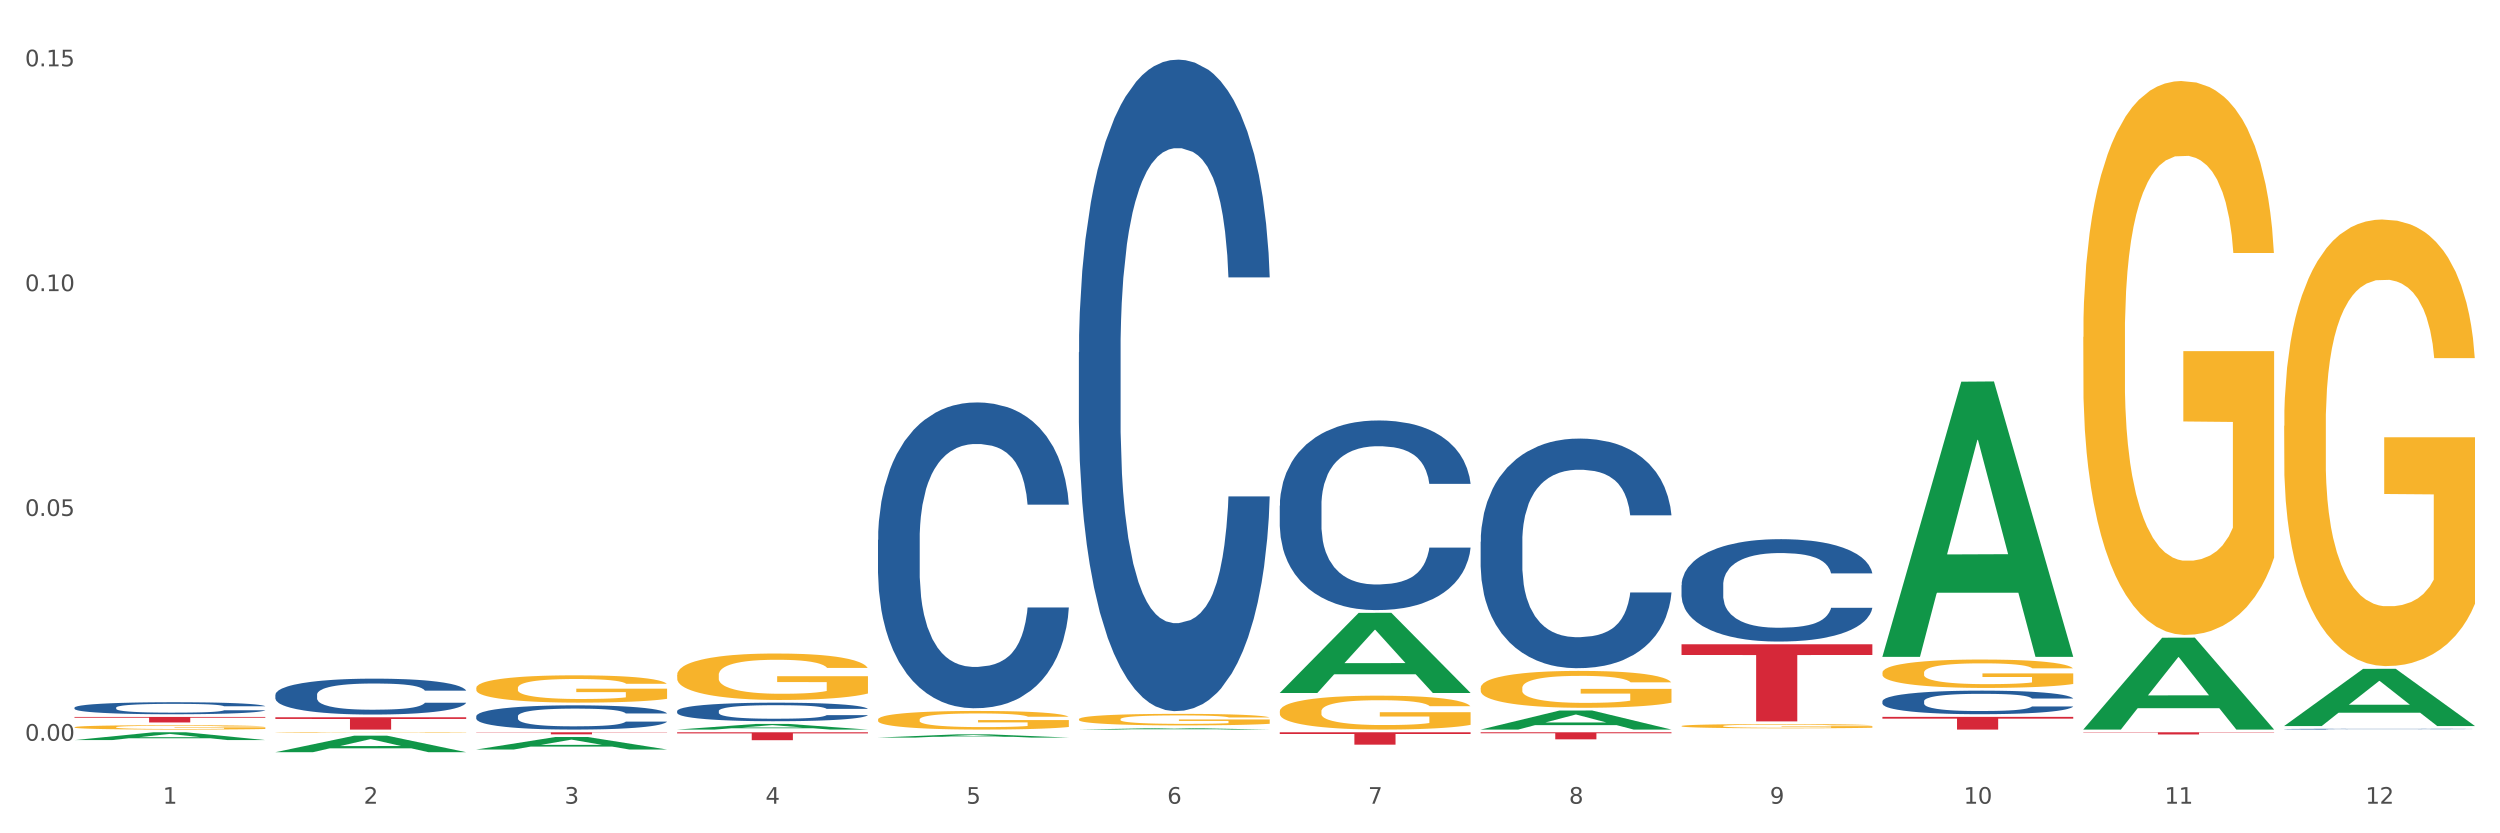
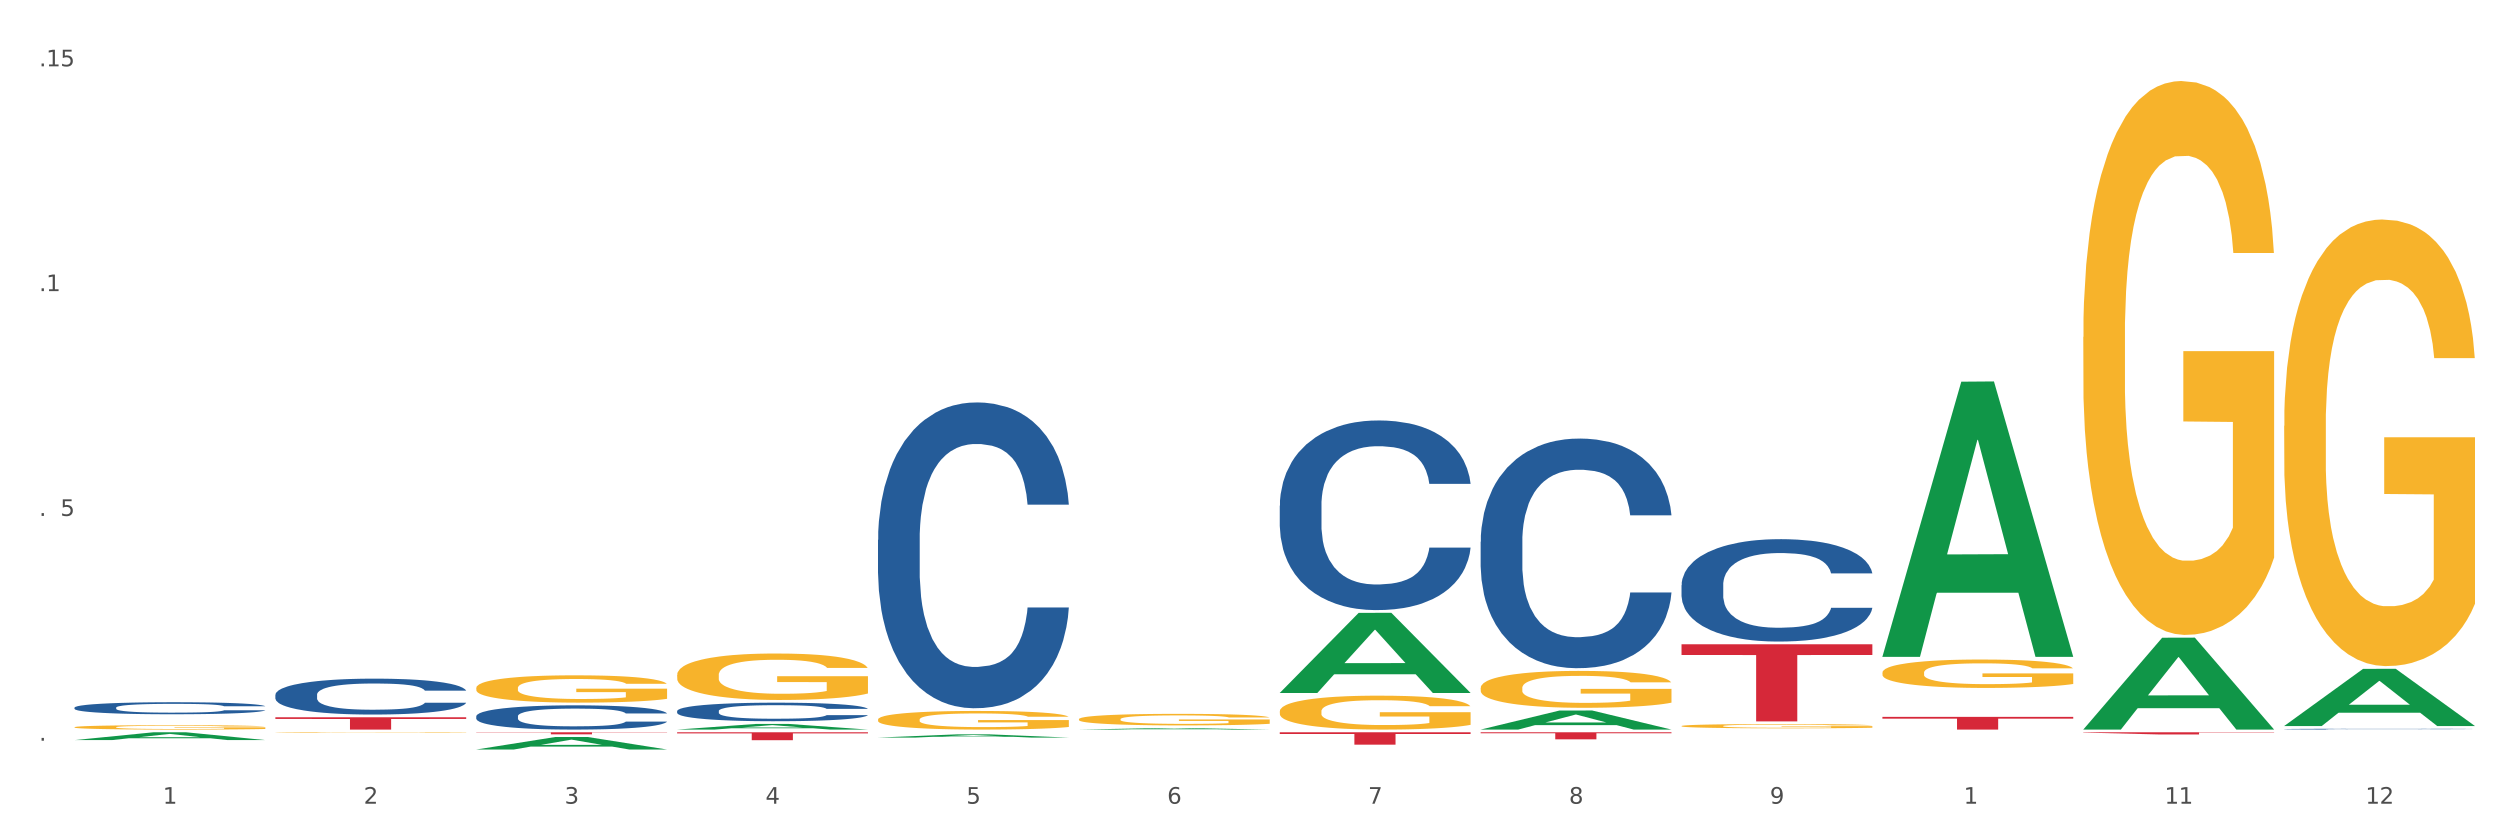
<svg xmlns="http://www.w3.org/2000/svg" xmlns:xlink="http://www.w3.org/1999/xlink" width="1080pt" height="360pt" viewBox="0 0 1080 360" version="1.1">
  <rect x="0" y="0" width="1080" height="360" fill="#333333" stroke="none" />
  <defs>
    <style type="text/css">*{stroke-linejoin: round; stroke-linecap: butt}</style>
  </defs>
  <g id="figure_1">
    <g id="patch_1">
      <path d="M 0 360  L 1080 360  L 1080 0  L 0 0  z " style="fill: #ffffff; stroke: #ffffff; stroke-linejoin: miter" />
    </g>
    <g id="axes_1">
      <g id="matplotlib.axis_1">
        <g id="xtick_1">
          <g id="text_1">
            <g style="fill: #4d4d4d" transform="translate(70.342 347.204) scale(0.096 -0.096)">
              <defs>
                <path id="DejaVuSans-31" d="M 794 531  L 1825 531  L 1825 4091  L 703 3866  L 703 4441  L 1819 4666  L 2450 4666  L 2450 531  L 3481 531  L 3481 0  L 794 0  L 794 531  z " transform="scale(0.016)" />
              </defs>
              <use xlink:href="#DejaVuSans-31" />
            </g>
          </g>
        </g>
        <g id="xtick_2">
          <g id="text_2">
            <g style="fill: #4d4d4d" transform="translate(157.122 347.204) scale(0.096 -0.096)">
              <defs>
                <path id="DejaVuSans-32" d="M 1228 531  L 3431 531  L 3431 0  L 469 0  L 469 531  Q 828 903 1448 1529  Q 2069 2156 2228 2338  Q 2531 2678 2651 2914  Q 2772 3150 2772 3378  Q 2772 3750 2511 3984  Q 2250 4219 1831 4219  Q 1534 4219 1204 4116  Q 875 4013 500 3803  L 500 4441  Q 881 4594 1212 4672  Q 1544 4750 1819 4750  Q 2544 4750 2975 4387  Q 3406 4025 3406 3419  Q 3406 3131 3298 2873  Q 3191 2616 2906 2266  Q 2828 2175 2409 1742  Q 1991 1309 1228 531  z " transform="scale(0.016)" />
              </defs>
              <use xlink:href="#DejaVuSans-32" />
            </g>
          </g>
        </g>
        <g id="xtick_3">
          <g id="text_3">
            <g style="fill: #4d4d4d" transform="translate(243.902 347.204) scale(0.096 -0.096)">
              <defs>
                <path id="DejaVuSans-33" d="M 2597 2516  Q 3050 2419 3304 2112  Q 3559 1806 3559 1356  Q 3559 666 3084 287  Q 2609 -91 1734 -91  Q 1441 -91 1130 -33  Q 819 25 488 141  L 488 750  Q 750 597 1062 519  Q 1375 441 1716 441  Q 2309 441 2620 675  Q 2931 909 2931 1356  Q 2931 1769 2642 2001  Q 2353 2234 1838 2234  L 1294 2234  L 1294 2753  L 1863 2753  Q 2328 2753 2575 2939  Q 2822 3125 2822 3475  Q 2822 3834 2567 4026  Q 2313 4219 1838 4219  Q 1578 4219 1281 4162  Q 984 4106 628 3988  L 628 4550  Q 988 4650 1302 4700  Q 1616 4750 1894 4750  Q 2613 4750 3031 4423  Q 3450 4097 3450 3541  Q 3450 3153 3228 2886  Q 3006 2619 2597 2516  z " transform="scale(0.016)" />
              </defs>
              <use xlink:href="#DejaVuSans-33" />
            </g>
          </g>
        </g>
        <g id="xtick_4">
          <g id="text_4">
            <g style="fill: #4d4d4d" transform="translate(330.683 347.204) scale(0.096 -0.096)">
              <defs>
                <path id="DejaVuSans-34" d="M 2419 4116  L 825 1625  L 2419 1625  L 2419 4116  z M 2253 4666  L 3047 4666  L 3047 1625  L 3713 1625  L 3713 1100  L 3047 1100  L 3047 0  L 2419 0  L 2419 1100  L 313 1100  L 313 1709  L 2253 4666  z " transform="scale(0.016)" />
              </defs>
              <use xlink:href="#DejaVuSans-34" />
            </g>
          </g>
        </g>
        <g id="xtick_5">
          <g id="text_5">
            <g style="fill: #4d4d4d" transform="translate(417.463 347.204) scale(0.096 -0.096)">
              <defs>
                <path id="DejaVuSans-35" d="M 691 4666  L 3169 4666  L 3169 4134  L 1269 4134  L 1269 2991  Q 1406 3038 1543 3061  Q 1681 3084 1819 3084  Q 2600 3084 3056 2656  Q 3513 2228 3513 1497  Q 3513 744 3044 326  Q 2575 -91 1722 -91  Q 1428 -91 1123 -41  Q 819 9 494 109  L 494 744  Q 775 591 1075 516  Q 1375 441 1709 441  Q 2250 441 2565 725  Q 2881 1009 2881 1497  Q 2881 1984 2565 2268  Q 2250 2553 1709 2553  Q 1456 2553 1204 2497  Q 953 2441 691 2322  L 691 4666  z " transform="scale(0.016)" />
              </defs>
              <use xlink:href="#DejaVuSans-35" />
            </g>
          </g>
        </g>
        <g id="xtick_6">
          <g id="text_6">
            <g style="fill: #4d4d4d" transform="translate(504.243 347.204) scale(0.096 -0.096)">
              <defs>
                <path id="DejaVuSans-36" d="M 2113 2584  Q 1688 2584 1439 2293  Q 1191 2003 1191 1497  Q 1191 994 1439 701  Q 1688 409 2113 409  Q 2538 409 2786 701  Q 3034 994 3034 1497  Q 3034 2003 2786 2293  Q 2538 2584 2113 2584  z M 3366 4563  L 3366 3988  Q 3128 4100 2886 4159  Q 2644 4219 2406 4219  Q 1781 4219 1451 3797  Q 1122 3375 1075 2522  Q 1259 2794 1537 2939  Q 1816 3084 2150 3084  Q 2853 3084 3261 2657  Q 3669 2231 3669 1497  Q 3669 778 3244 343  Q 2819 -91 2113 -91  Q 1303 -91 875 529  Q 447 1150 447 2328  Q 447 3434 972 4092  Q 1497 4750 2381 4750  Q 2619 4750 2861 4703  Q 3103 4656 3366 4563  z " transform="scale(0.016)" />
              </defs>
              <use xlink:href="#DejaVuSans-36" />
            </g>
          </g>
        </g>
        <g id="xtick_7">
          <g id="text_7">
            <g style="fill: #4d4d4d" transform="translate(591.024 347.204) scale(0.096 -0.096)">
              <defs>
                <path id="DejaVuSans-37" d="M 525 4666  L 3525 4666  L 3525 4397  L 1831 0  L 1172 0  L 2766 4134  L 525 4134  L 525 4666  z " transform="scale(0.016)" />
              </defs>
              <use xlink:href="#DejaVuSans-37" />
            </g>
          </g>
        </g>
        <g id="xtick_8">
          <g id="text_8">
            <g style="fill: #4d4d4d" transform="translate(677.804 347.204) scale(0.096 -0.096)">
              <defs>
                <path id="DejaVuSans-38" d="M 2034 2216  Q 1584 2216 1326 1975  Q 1069 1734 1069 1313  Q 1069 891 1326 650  Q 1584 409 2034 409  Q 2484 409 2743 651  Q 3003 894 3003 1313  Q 3003 1734 2745 1975  Q 2488 2216 2034 2216  z M 1403 2484  Q 997 2584 770 2862  Q 544 3141 544 3541  Q 544 4100 942 4425  Q 1341 4750 2034 4750  Q 2731 4750 3128 4425  Q 3525 4100 3525 3541  Q 3525 3141 3298 2862  Q 3072 2584 2669 2484  Q 3125 2378 3379 2068  Q 3634 1759 3634 1313  Q 3634 634 3220 271  Q 2806 -91 2034 -91  Q 1263 -91 848 271  Q 434 634 434 1313  Q 434 1759 690 2068  Q 947 2378 1403 2484  z M 1172 3481  Q 1172 3119 1398 2916  Q 1625 2713 2034 2713  Q 2441 2713 2670 2916  Q 2900 3119 2900 3481  Q 2900 3844 2670 4047  Q 2441 4250 2034 4250  Q 1625 4250 1398 4047  Q 1172 3844 1172 3481  z " transform="scale(0.016)" />
              </defs>
              <use xlink:href="#DejaVuSans-38" />
            </g>
          </g>
        </g>
        <g id="xtick_9">
          <g id="text_9">
            <g style="fill: #4d4d4d" transform="translate(764.584 347.204) scale(0.096 -0.096)">
              <defs>
                <path id="DejaVuSans-39" d="M 703 97  L 703 672  Q 941 559 1184 500  Q 1428 441 1663 441  Q 2288 441 2617 861  Q 2947 1281 2994 2138  Q 2813 1869 2534 1725  Q 2256 1581 1919 1581  Q 1219 1581 811 2004  Q 403 2428 403 3163  Q 403 3881 828 4315  Q 1253 4750 1959 4750  Q 2769 4750 3195 4129  Q 3622 3509 3622 2328  Q 3622 1225 3098 567  Q 2575 -91 1691 -91  Q 1453 -91 1209 -44  Q 966 3 703 97  z M 1959 2075  Q 2384 2075 2632 2365  Q 2881 2656 2881 3163  Q 2881 3666 2632 3958  Q 2384 4250 1959 4250  Q 1534 4250 1286 3958  Q 1038 3666 1038 3163  Q 1038 2656 1286 2365  Q 1534 2075 1959 2075  z " transform="scale(0.016)" />
              </defs>
              <use xlink:href="#DejaVuSans-39" />
            </g>
          </g>
        </g>
        <g id="xtick_10">
          <g id="text_10">
            <g style="fill: #4d4d4d" transform="translate(848.311 347.204) scale(0.096 -0.096)">
              <defs>
-                 <path id="DejaVuSans-30" d="M 2034 4250  Q 1547 4250 1301 3770  Q 1056 3291 1056 2328  Q 1056 1369 1301 889  Q 1547 409 2034 409  Q 2525 409 2770 889  Q 3016 1369 3016 2328  Q 3016 3291 2770 3770  Q 2525 4250 2034 4250  z M 2034 4750  Q 2819 4750 3233 4129  Q 3647 3509 3647 2328  Q 3647 1150 3233 529  Q 2819 -91 2034 -91  Q 1250 -91 836 529  Q 422 1150 422 2328  Q 422 3509 836 4129  Q 1250 4750 2034 4750  z " transform="scale(0.016)" />
-               </defs>
+                 </defs>
              <use xlink:href="#DejaVuSans-31" />
              <use xlink:href="#DejaVuSans-30" transform="translate(63.623 0)" />
            </g>
          </g>
        </g>
        <g id="xtick_11">
          <g id="text_11">
            <g style="fill: #4d4d4d" transform="translate(935.091 347.204) scale(0.096 -0.096)">
              <use xlink:href="#DejaVuSans-31" />
              <use xlink:href="#DejaVuSans-31" transform="translate(63.623 0)" />
            </g>
          </g>
        </g>
        <g id="xtick_12">
          <g id="text_12">
            <g style="fill: #4d4d4d" transform="translate(1021.871 347.204) scale(0.096 -0.096)">
              <use xlink:href="#DejaVuSans-31" />
              <use xlink:href="#DejaVuSans-32" transform="translate(63.623 0)" />
            </g>
          </g>
        </g>
        <g id="xtick_13" />
        <g id="xtick_14" />
        <g id="xtick_15" />
        <g id="xtick_16" />
        <g id="xtick_17" />
        <g id="xtick_18" />
        <g id="xtick_19" />
        <g id="xtick_20" />
        <g id="xtick_21" />
        <g id="xtick_22" />
        <g id="xtick_23" />
      </g>
      <g id="matplotlib.axis_2">
        <g id="ytick_1">
          <g id="text_13">
            <g style="fill: #4d4d4d" transform="translate(10.8 319.992) scale(0.096 -0.096)">
              <defs>
                <path id="DejaVuSans-2e" d="M 684 794  L 1344 794  L 1344 0  L 684 0  L 684 794  z " transform="scale(0.016)" />
              </defs>
              <use xlink:href="#DejaVuSans-30" />
              <use xlink:href="#DejaVuSans-2e" transform="translate(63.623 0)" />
              <use xlink:href="#DejaVuSans-30" transform="translate(95.41 0)" />
              <use xlink:href="#DejaVuSans-30" transform="translate(159.033 0)" />
            </g>
          </g>
        </g>
        <g id="ytick_2">
          <g id="text_14">
            <g style="fill: #4d4d4d" transform="translate(10.8 222.879) scale(0.096 -0.096)">
              <use xlink:href="#DejaVuSans-30" />
              <use xlink:href="#DejaVuSans-2e" transform="translate(63.623 0)" />
              <use xlink:href="#DejaVuSans-30" transform="translate(95.41 0)" />
              <use xlink:href="#DejaVuSans-35" transform="translate(159.033 0)" />
            </g>
          </g>
        </g>
        <g id="ytick_3">
          <g id="text_15">
            <g style="fill: #4d4d4d" transform="translate(10.8 125.766) scale(0.096 -0.096)">
              <use xlink:href="#DejaVuSans-30" />
              <use xlink:href="#DejaVuSans-2e" transform="translate(63.623 0)" />
              <use xlink:href="#DejaVuSans-31" transform="translate(95.41 0)" />
              <use xlink:href="#DejaVuSans-30" transform="translate(159.033 0)" />
            </g>
          </g>
        </g>
        <g id="ytick_4">
          <g id="text_16">
            <g style="fill: #4d4d4d" transform="translate(10.8 28.653) scale(0.096 -0.096)">
              <use xlink:href="#DejaVuSans-30" />
              <use xlink:href="#DejaVuSans-2e" transform="translate(63.623 0)" />
              <use xlink:href="#DejaVuSans-31" transform="translate(95.41 0)" />
              <use xlink:href="#DejaVuSans-35" transform="translate(159.033 0)" />
            </g>
          </g>
        </g>
        <g id="ytick_5" />
        <g id="ytick_6" />
        <g id="ytick_7" />
      </g>
      <g id="PolyCollection_1">
        <path d="M 32.175 319.711  L 32.26 319.708  L 66.256 316.348  L 80.365 316.344  L 114.616 319.717  L 98.298 319.717  L 90.904 318.932  L 55.803 318.932  L 55.548 318.944  L 48.408 319.717  L 32.175 319.717  L 32.175 319.711  L 60.222 318.463  L 86.484 318.46  L 73.481 317.063  L 73.311 317.057  L 73.141 317.066  L 60.137 318.46  L 60.222 318.463  L 32.175 319.711  z " clip-path="url(#p83cc2baa37)" style="fill: #109648" />
        <path d="M 292.516 307.158  L 292.613 307.151  L 292.613 306.945  L 292.906 306.667  L 293.978 306.154  L 295.342 305.766  L 297.681 305.312  L 298.948 305.122  L 300.604 304.909  L 304.015 304.565  L 307.913 304.272  L 310.641 304.111  L 312.688 304.008  L 317.268 303.825  L 319.899 303.745  L 322.628 303.679  L 324.966 303.635  L 328.864 303.583  L 331.983 303.562  L 335.588 303.554  L 338.609 303.562  L 342.604 303.591  L 348.451 303.679  L 350.693 303.73  L 353.714 303.818  L 356.832 303.935  L 359.366 304.052  L 362.289 304.221  L 365.31 304.44  L 368.233 304.719  L 370.28 304.975  L 371.936 305.246  L 373.398 305.576  L 374.47 305.935  L 374.957 306.235  L 357.124 306.235  L 356.637 305.964  L 355.663 305.671  L 354.688 305.473  L 353.616 305.312  L 351.96 305.129  L 350.498 305.012  L 348.062 304.873  L 345.82 304.785  L 343.969 304.733  L 341.727 304.689  L 336.952 304.646  L 333.542 304.646  L 331.398 304.66  L 328.767 304.697  L 326.525 304.748  L 323.894 304.836  L 321.848 304.931  L 319.802 305.056  L 318.632 305.144  L 316.878 305.305  L 315.709 305.437  L 314.15 305.664  L 313.273 305.825  L 311.713 306.242  L 311.031 306.55  L 310.739 306.762  L 310.544 306.997  L 310.544 308.139  L 311.129 308.652  L 311.616 308.872  L 312.395 309.121  L 313.857 309.443  L 316.001 309.758  L 318.242 309.985  L 320.094 310.124  L 321.848 310.227  L 323.602 310.307  L 325.746 310.381  L 327.5 310.425  L 330.131 310.469  L 333.249 310.491  L 335.686 310.491  L 340.655 310.454  L 342.897 310.417  L 345.041 310.366  L 347.379 310.285  L 349.231 310.198  L 350.303 310.132  L 352.057 309.992  L 353.421 309.846  L 354.591 309.678  L 355.37 309.531  L 356.247 309.311  L 356.929 309.062  L 357.124 308.93  L 374.957 308.93  L 374.568 309.194  L 373.885 309.45  L 372.521 309.795  L 371.449 309.992  L 369.793 310.234  L 368.038 310.439  L 365.602 310.666  L 363.361 310.835  L 361.022 310.981  L 358.489 311.113  L 353.908 311.296  L 352.252 311.348  L 348.744 311.435  L 346.015 311.487  L 342.02 311.538  L 337.927 311.567  L 333.639 311.575  L 329.839 311.56  L 325.648 311.516  L 323.017 311.472  L 320.094 311.406  L 316.683 311.304  L 313.467 311.179  L 310.447 311.033  L 307.621 310.864  L 304.989 310.674  L 301.579 310.359  L 299.045 310.051  L 297.194 309.765  L 295.927 309.524  L 294.66 309.216  L 293.978 309.004  L 292.906 308.491  L 292.516 308.015  L 292.516 307.158  z " clip-path="url(#p83cc2baa37)" style="fill: #255c99" />
        <path d="M 205.736 309.411  L 205.833 309.401  L 205.833 309.133  L 206.125 308.77  L 207.197 308.1  L 208.562 307.592  L 210.9 306.999  L 212.167 306.75  L 213.824 306.473  L 217.235 306.023  L 221.133 305.64  L 223.861 305.429  L 225.907 305.295  L 230.488 305.056  L 233.119 304.951  L 235.847 304.865  L 238.186 304.807  L 242.084 304.74  L 245.202 304.711  L 248.808 304.702  L 251.829 304.711  L 255.824 304.75  L 261.671 304.865  L 263.912 304.932  L 266.933 305.046  L 270.052 305.2  L 272.585 305.353  L 275.509 305.573  L 278.53 305.86  L 281.453 306.224  L 283.499 306.559  L 285.156 306.913  L 286.618 307.343  L 287.69 307.812  L 288.177 308.205  L 270.344 308.205  L 269.857 307.851  L 268.882 307.468  L 267.908 307.209  L 266.836 306.999  L 265.179 306.76  L 263.717 306.607  L 261.281 306.425  L 259.04 306.31  L 257.188 306.243  L 254.947 306.185  L 250.172 306.128  L 246.761 306.128  L 244.618 306.147  L 241.986 306.195  L 239.745 306.262  L 237.114 306.377  L 235.068 306.501  L 233.021 306.664  L 231.852 306.779  L 230.098 306.989  L 228.928 307.162  L 227.369 307.458  L 226.492 307.669  L 224.933 308.214  L 224.251 308.616  L 223.959 308.894  L 223.764 309.2  L 223.764 310.693  L 224.348 311.363  L 224.836 311.65  L 225.615 311.976  L 227.077 312.397  L 229.221 312.808  L 231.462 313.105  L 233.314 313.287  L 235.068 313.421  L 236.822 313.526  L 238.966 313.622  L 240.72 313.679  L 243.351 313.737  L 246.469 313.766  L 248.905 313.766  L 253.875 313.718  L 256.116 313.67  L 258.26 313.603  L 260.599 313.498  L 262.451 313.383  L 263.523 313.297  L 265.277 313.115  L 266.641 312.923  L 267.81 312.703  L 268.59 312.512  L 269.467 312.225  L 270.149 311.899  L 270.344 311.727  L 288.177 311.727  L 287.787 312.072  L 287.105 312.406  L 285.741 312.856  L 284.669 313.115  L 283.012 313.431  L 281.258 313.699  L 278.822 313.995  L 276.581 314.215  L 274.242 314.407  L 271.708 314.579  L 267.128 314.818  L 265.472 314.885  L 261.963 315  L 259.235 315.067  L 255.239 315.134  L 251.147 315.172  L 246.859 315.182  L 243.058 315.163  L 238.868 315.105  L 236.237 315.048  L 233.314 314.962  L 229.903 314.828  L 226.687 314.665  L 223.666 314.474  L 220.84 314.254  L 218.209 314.005  L 214.798 313.593  L 212.265 313.191  L 210.413 312.818  L 209.146 312.502  L 207.88 312.1  L 207.197 311.823  L 206.125 311.153  L 205.736 310.531  L 205.736 309.411  z " clip-path="url(#p83cc2baa37)" style="fill: #255c99" />
        <path d="M 118.955 300.144  L 119.053 300.13  L 119.053 299.734  L 119.345 299.195  L 120.417 298.203  L 121.781 297.452  L 124.12 296.574  L 125.387 296.206  L 127.044 295.795  L 130.454 295.129  L 134.352 294.562  L 137.081 294.25  L 139.127 294.052  L 143.707 293.698  L 146.338 293.542  L 149.067 293.414  L 151.406 293.329  L 155.304 293.23  L 158.422 293.188  L 162.028 293.174  L 165.048 293.188  L 169.044 293.244  L 174.891 293.414  L 177.132 293.514  L 180.153 293.684  L 183.271 293.91  L 185.805 294.137  L 188.728 294.463  L 191.749 294.888  L 194.673 295.426  L 196.719 295.922  L 198.376 296.446  L 199.837 297.084  L 200.909 297.778  L 201.397 298.359  L 183.564 298.359  L 183.076 297.835  L 182.102 297.268  L 181.127 296.886  L 180.055 296.574  L 178.399 296.22  L 176.937 295.993  L 174.501 295.724  L 172.26 295.554  L 170.408 295.455  L 168.167 295.37  L 163.392 295.285  L 159.981 295.285  L 157.837 295.313  L 155.206 295.384  L 152.965 295.483  L 150.334 295.653  L 148.287 295.837  L 146.241 296.078  L 145.071 296.248  L 143.317 296.56  L 142.148 296.815  L 140.589 297.254  L 139.712 297.566  L 138.153 298.373  L 137.471 298.968  L 137.178 299.379  L 136.983 299.833  L 136.983 302.043  L 137.568 303.035  L 138.055 303.46  L 138.835 303.942  L 140.297 304.565  L 142.44 305.174  L 144.682 305.613  L 146.533 305.883  L 148.287 306.081  L 150.041 306.237  L 152.185 306.378  L 153.939 306.464  L 156.57 306.549  L 159.689 306.591  L 162.125 306.591  L 167.095 306.52  L 169.336 306.449  L 171.48 306.35  L 173.819 306.194  L 175.67 306.024  L 176.742 305.897  L 178.496 305.628  L 179.861 305.344  L 181.03 305.018  L 181.81 304.735  L 182.687 304.31  L 183.369 303.828  L 183.564 303.573  L 201.397 303.573  L 201.007 304.083  L 200.325 304.579  L 198.96 305.245  L 197.889 305.628  L 196.232 306.095  L 194.478 306.492  L 192.042 306.931  L 189.8 307.257  L 187.462 307.54  L 184.928 307.795  L 180.348 308.15  L 178.691 308.249  L 175.183 308.419  L 172.454 308.518  L 168.459 308.617  L 164.366 308.674  L 160.079 308.688  L 156.278 308.66  L 152.088 308.575  L 149.457 308.49  L 146.533 308.362  L 143.123 308.164  L 139.907 307.923  L 136.886 307.639  L 134.06 307.314  L 131.429 306.945  L 128.018 306.336  L 125.484 305.741  L 123.633 305.188  L 122.366 304.721  L 121.099 304.126  L 120.417 303.715  L 119.345 302.723  L 118.955 301.802  L 118.955 300.144  z " clip-path="url(#p83cc2baa37)" style="fill: #255c99" />
        <path d="M 32.175 305.698  L 32.272 305.693  L 32.272 305.56  L 32.565 305.379  L 33.637 305.047  L 35.001 304.795  L 37.34 304.501  L 38.607 304.377  L 40.263 304.239  L 43.674 304.016  L 47.572 303.826  L 50.3 303.722  L 52.347 303.655  L 56.927 303.536  L 59.558 303.484  L 62.287 303.441  L 64.625 303.413  L 68.523 303.379  L 71.642 303.365  L 75.247 303.36  L 78.268 303.365  L 82.263 303.384  L 88.11 303.441  L 90.352 303.474  L 93.373 303.531  L 96.491 303.608  L 99.025 303.684  L 101.948 303.793  L 104.969 303.935  L 107.892 304.116  L 109.939 304.282  L 111.595 304.458  L 113.057 304.672  L 114.129 304.904  L 114.616 305.099  L 96.783 305.099  L 96.296 304.923  L 95.322 304.733  L 94.347 304.605  L 93.275 304.501  L 91.619 304.382  L 90.157 304.306  L 87.721 304.216  L 85.479 304.159  L 83.628 304.125  L 81.386 304.097  L 76.611 304.068  L 73.201 304.068  L 71.057 304.078  L 68.426 304.102  L 66.184 304.135  L 63.553 304.192  L 61.507 304.254  L 59.461 304.334  L 58.291 304.391  L 56.537 304.496  L 55.368 304.581  L 53.809 304.729  L 52.932 304.833  L 51.372 305.104  L 50.69 305.303  L 50.398 305.441  L 50.203 305.593  L 50.203 306.334  L 50.788 306.667  L 51.275 306.809  L 52.054 306.971  L 53.516 307.18  L 55.66 307.384  L 57.901 307.531  L 59.753 307.621  L 61.507 307.688  L 63.261 307.74  L 65.405 307.788  L 67.159 307.816  L 69.79 307.845  L 72.908 307.859  L 75.345 307.859  L 80.314 307.835  L 82.556 307.811  L 84.7 307.778  L 87.038 307.726  L 88.89 307.669  L 89.962 307.626  L 91.716 307.536  L 93.08 307.441  L 94.25 307.332  L 95.029 307.237  L 95.906 307.094  L 96.588 306.933  L 96.783 306.847  L 114.616 306.847  L 114.227 307.018  L 113.544 307.184  L 112.18 307.408  L 111.108 307.536  L 109.452 307.693  L 107.697 307.826  L 105.261 307.973  L 103.02 308.082  L 100.681 308.177  L 98.148 308.263  L 93.567 308.382  L 91.911 308.415  L 88.403 308.472  L 85.674 308.505  L 81.679 308.538  L 77.586 308.557  L 73.298 308.562  L 69.498 308.553  L 65.307 308.524  L 62.676 308.496  L 59.753 308.453  L 56.342 308.386  L 53.126 308.306  L 50.105 308.211  L 47.279 308.101  L 44.648 307.978  L 41.238 307.773  L 38.704 307.574  L 36.853 307.389  L 35.586 307.232  L 34.319 307.032  L 33.637 306.895  L 32.565 306.562  L 32.175 306.253  L 32.175 305.698  z " clip-path="url(#p83cc2baa37)" style="fill: #255c99" />
        <path d="M 32.175 314.16  L 32.272 314.158  L 32.272 314.095  L 32.467 314.041  L 33.44 313.911  L 34.9 313.804  L 35.971 313.746  L 37.042 313.699  L 38.307 313.653  L 39.864 313.604  L 42.687 313.533  L 44.439 313.496  L 46.58 313.458  L 50.474 313.403  L 53.296 313.371  L 56.216 313.345  L 60.986 313.314  L 64.1 313.3  L 67.41 313.29  L 71.4 313.283  L 74.418 313.281  L 81.036 313.286  L 86.682 313.302  L 89.407 313.314  L 92.911 313.335  L 94.76 313.349  L 97.778 313.377  L 100.892 313.413  L 103.034 313.444  L 106.246 313.503  L 108.679 313.562  L 110.918 313.635  L 112.086 313.686  L 112.962 313.732  L 113.74 313.786  L 114.519 313.871  L 96.999 313.871  L 96.318 313.811  L 95.247 313.753  L 93.69 313.698  L 92.327 313.663  L 89.991 313.62  L 87.85 313.592  L 85.611 313.571  L 82.886 313.554  L 80.744 313.545  L 77.727 313.538  L 71.79 313.54  L 67.799 313.554  L 65.074 313.571  L 63.322 313.587  L 61.764 313.604  L 60.012 313.628  L 57.968 313.665  L 56.508 313.698  L 55.048 313.739  L 53.88 313.781  L 52.81 313.83  L 51.934 313.882  L 51.252 313.936  L 50.668 314.002  L 50.182 314.111  L 50.182 314.349  L 50.376 314.403  L 50.863 314.474  L 51.447 314.528  L 52.42 314.592  L 53.296 314.635  L 54.951 314.698  L 56.8 314.75  L 58.26 314.783  L 59.72 314.811  L 62.251 314.849  L 65.074 314.88  L 67.507 314.899  L 70.816 314.916  L 73.055 314.923  L 75.002 314.927  L 79.771 314.927  L 83.178 314.922  L 86.974 314.909  L 89.894 314.894  L 92.327 314.875  L 95.052 314.844  L 96.804 314.814  L 96.804 314.451  L 75.391 314.449  L 75.391 314.208  L 114.616 314.208  L 114.616 314.916  L 112.962 314.953  L 111.112 314.986  L 109.166 315.015  L 106.246 315.052  L 102.742 315.087  L 99.627 315.111  L 96.318 315.132  L 92.424 315.151  L 87.363 315.168  L 84.248 315.175  L 80.355 315.18  L 75.78 315.182  L 71.79 315.179  L 67.896 315.17  L 63.808 315.154  L 59.818 315.132  L 56.8 315.109  L 53.783 315.081  L 50.571 315.045  L 48.04 315.01  L 46.094 314.979  L 43.952 314.939  L 41.616 314.887  L 39.864 314.84  L 38.307 314.791  L 36.652 314.729  L 35.484 314.675  L 34.316 314.607  L 33.635 314.557  L 32.856 314.479  L 32.272 314.37  L 32.175 314.16  z " clip-path="url(#p83cc2baa37)" style="fill: #f7b32b" />
-         <path d="M 32.175 309.724  L 114.616 309.724  L 114.616 310.057  L 82.187 310.059  L 82.187 312.119  L 64.409 312.119  L 64.409 310.059  L 32.175 310.057  L 32.175 309.727  L 32.175 309.724  z " clip-path="url(#p83cc2baa37)" style="fill: #d62839" />
        <path d="M 118.955 309.85  L 201.397 309.85  L 201.397 310.591  L 168.967 310.596  L 168.967 315.182  L 151.189 315.182  L 151.189 310.596  L 118.955 310.591  L 118.955 309.855  L 118.955 309.85  z " clip-path="url(#p83cc2baa37)" style="fill: #d62839" />
        <path d="M 205.736 297.192  L 205.833 297.181  L 205.833 296.793  L 206.028 296.459  L 207.001 295.65  L 208.461 294.982  L 209.532 294.627  L 210.602 294.336  L 211.868 294.045  L 213.425 293.743  L 216.248 293.301  L 218 293.075  L 220.141 292.838  L 224.034 292.493  L 226.857 292.299  L 229.777 292.137  L 234.546 291.943  L 237.661 291.857  L 240.97 291.792  L 244.961 291.749  L 247.978 291.738  L 254.597 291.771  L 260.242 291.868  L 262.968 291.943  L 266.472 292.072  L 268.321 292.159  L 271.338 292.331  L 274.453 292.557  L 276.594 292.751  L 279.806 293.118  L 282.24 293.484  L 284.478 293.937  L 285.646 294.249  L 286.522 294.54  L 287.301 294.875  L 288.08 295.403  L 270.56 295.403  L 269.878 295.025  L 268.808 294.67  L 267.25 294.325  L 265.888 294.109  L 263.552 293.84  L 261.41 293.667  L 259.172 293.538  L 256.446 293.43  L 254.305 293.376  L 251.288 293.333  L 245.35 293.344  L 241.36 293.43  L 238.634 293.538  L 236.882 293.635  L 235.325 293.743  L 233.573 293.894  L 231.529 294.12  L 230.069 294.325  L 228.609 294.584  L 227.441 294.842  L 226.37 295.144  L 225.494 295.467  L 224.813 295.801  L 224.229 296.211  L 223.742 296.89  L 223.742 298.366  L 223.937 298.701  L 224.424 299.142  L 225.008 299.476  L 225.981 299.875  L 226.857 300.145  L 228.512 300.533  L 230.361 300.856  L 231.821 301.061  L 233.281 301.233  L 235.812 301.47  L 238.634 301.664  L 241.068 301.783  L 244.377 301.891  L 246.616 301.934  L 248.562 301.955  L 253.332 301.955  L 256.738 301.923  L 260.534 301.848  L 263.454 301.751  L 265.888 301.632  L 268.613 301.438  L 270.365 301.255  L 270.365 299.002  L 248.952 298.991  L 248.952 297.493  L 288.177 297.493  L 288.177 301.891  L 286.522 302.117  L 284.673 302.322  L 282.726 302.505  L 279.806 302.731  L 276.302 302.947  L 273.188 303.098  L 269.878 303.227  L 265.985 303.346  L 260.924 303.453  L 257.809 303.496  L 253.916 303.529  L 249.341 303.54  L 245.35 303.518  L 241.457 303.464  L 237.369 303.367  L 233.378 303.227  L 230.361 303.087  L 227.344 302.914  L 224.132 302.688  L 221.601 302.473  L 219.654 302.279  L 217.513 302.031  L 215.177 301.707  L 213.425 301.416  L 211.868 301.115  L 210.213 300.727  L 209.045 300.393  L 207.877 299.972  L 207.196 299.66  L 206.417 299.175  L 205.833 298.496  L 205.736 297.192  z " clip-path="url(#p83cc2baa37)" style="fill: #f7b32b" />
        <path d="M 292.516 316.344  L 374.957 316.344  L 374.957 316.819  L 342.528 316.822  L 342.528 319.757  L 324.75 319.757  L 324.75 316.822  L 292.516 316.819  L 292.516 316.348  L 292.516 316.344  z " clip-path="url(#p83cc2baa37)" style="fill: #d62839" />
        <path d="M 552.857 316.344  L 635.298 316.344  L 635.298 317.087  L 602.869 317.092  L 602.869 321.688  L 585.091 321.688  L 585.091 317.092  L 552.857 317.087  L 552.857 316.349  L 552.857 316.344  z " clip-path="url(#p83cc2baa37)" style="fill: #d62839" />
        <path d="M 639.637 316.344  L 722.079 316.344  L 722.079 316.768  L 689.649 316.771  L 689.649 319.392  L 671.872 319.392  L 671.872 316.771  L 639.637 316.768  L 639.637 316.347  L 639.637 316.344  z " clip-path="url(#p83cc2baa37)" style="fill: #d62839" />
        <path d="M 726.418 278.319  L 808.859 278.319  L 808.859 282.948  L 776.429 282.98  L 776.429 311.631  L 758.652 311.631  L 758.652 282.98  L 726.418 282.948  L 726.418 278.35  L 726.418 278.319  z " clip-path="url(#p83cc2baa37)" style="fill: #d62839" />
        <path d="M 813.198 309.7  L 895.639 309.7  L 895.639 310.462  L 863.21 310.467  L 863.21 315.182  L 845.432 315.182  L 845.432 310.467  L 813.198 310.462  L 813.198 309.706  L 813.198 309.7  z " clip-path="url(#p83cc2baa37)" style="fill: #d62839" />
-         <path d="M 899.978 316.344  L 982.42 316.344  L 982.42 316.474  L 949.99 316.475  L 949.99 317.275  L 932.213 317.275  L 932.213 316.475  L 899.978 316.474  L 899.978 316.345  L 899.978 316.344  z " clip-path="url(#p83cc2baa37)" style="fill: #d62839" />
+         <path d="M 899.978 316.344  L 982.42 316.344  L 982.42 316.474  L 949.99 316.475  L 949.99 317.275  L 932.213 317.275  L 899.978 316.474  L 899.978 316.345  L 899.978 316.344  z " clip-path="url(#p83cc2baa37)" style="fill: #d62839" />
        <path d="M 986.759 183.977  L 986.856 183.8  L 986.856 177.457  L 987.051 171.995  L 988.024 158.78  L 989.484 147.855  L 990.555 142.04  L 991.625 137.283  L 992.891 132.525  L 994.448 127.592  L 997.271 120.367  L 999.023 116.667  L 1001.164 112.791  L 1005.057 107.152  L 1007.88 103.981  L 1010.8 101.337  L 1015.569 98.166  L 1018.684 96.756  L 1021.993 95.699  L 1025.984 94.994  L 1029.001 94.818  L 1035.62 95.347  L 1041.265 96.932  L 1043.991 98.166  L 1047.495 100.28  L 1049.344 101.69  L 1052.361 104.509  L 1055.476 108.209  L 1057.617 111.381  L 1060.829 117.372  L 1063.263 123.363  L 1065.501 130.763  L 1066.669 135.873  L 1067.545 140.631  L 1068.324 146.093  L 1069.103 154.727  L 1051.583 154.727  L 1050.901 148.56  L 1049.831 142.745  L 1048.273 137.107  L 1046.911 133.583  L 1044.575 129.178  L 1042.433 126.358  L 1040.195 124.244  L 1037.469 122.482  L 1035.328 121.601  L 1032.311 120.896  L 1026.373 121.072  L 1022.383 122.482  L 1019.657 124.244  L 1017.905 125.83  L 1016.348 127.592  L 1014.596 130.059  L 1012.552 133.759  L 1011.092 137.107  L 1009.632 141.335  L 1008.464 145.564  L 1007.393 150.498  L 1006.517 155.784  L 1005.836 161.246  L 1005.252 167.942  L 1004.765 179.043  L 1004.765 203.183  L 1004.96 208.645  L 1005.447 215.869  L 1006.031 221.332  L 1007.004 227.851  L 1007.88 232.256  L 1009.535 238.599  L 1011.384 243.885  L 1012.844 247.233  L 1014.304 250.053  L 1016.835 253.929  L 1019.657 257.101  L 1022.091 259.039  L 1025.4 260.801  L 1027.639 261.506  L 1029.585 261.858  L 1034.355 261.858  L 1037.761 261.33  L 1041.557 260.096  L 1044.477 258.51  L 1046.911 256.572  L 1049.636 253.4  L 1051.388 250.405  L 1051.388 213.579  L 1029.975 213.402  L 1029.975 188.91  L 1069.2 188.91  L 1069.2 260.801  L 1067.545 264.501  L 1065.696 267.849  L 1063.749 270.844  L 1060.829 274.545  L 1057.325 278.069  L 1054.211 280.536  L 1050.901 282.65  L 1047.008 284.588  L 1041.947 286.35  L 1038.832 287.055  L 1034.939 287.584  L 1030.364 287.76  L 1026.373 287.408  L 1022.48 286.527  L 1018.392 284.941  L 1014.401 282.65  L 1011.384 280.359  L 1008.367 277.54  L 1005.155 273.84  L 1002.624 270.316  L 1000.677 267.144  L 998.536 263.092  L 996.2 257.805  L 994.448 253.048  L 992.891 248.114  L 991.236 241.771  L 990.068 236.309  L 988.9 229.437  L 988.219 224.327  L 987.44 216.398  L 986.856 205.297  L 986.759 183.977  z " clip-path="url(#p83cc2baa37)" style="fill: #f7b32b" />
        <path d="M 899.978 145.572  L 900.076 145.354  L 900.076 137.486  L 900.27 130.712  L 901.244 114.321  L 902.704 100.772  L 903.774 93.56  L 904.845 87.659  L 906.11 81.759  L 907.668 75.639  L 910.49 66.679  L 912.242 62.09  L 914.384 57.282  L 918.277 50.289  L 921.1 46.355  L 924.02 43.077  L 928.789 39.143  L 931.904 37.395  L 935.213 36.084  L 939.204 35.209  L 942.221 34.991  L 948.84 35.647  L 954.485 37.613  L 957.21 39.143  L 960.714 41.766  L 962.564 43.514  L 965.581 47.011  L 968.696 51.6  L 970.837 55.534  L 974.049 62.964  L 976.482 70.394  L 978.721 79.573  L 979.889 85.911  L 980.765 91.811  L 981.544 98.586  L 982.322 109.295  L 964.802 109.295  L 964.121 101.646  L 963.05 94.434  L 961.493 87.441  L 960.13 83.07  L 957.794 77.606  L 955.653 74.11  L 953.414 71.487  L 950.689 69.302  L 948.548 68.209  L 945.53 67.335  L 939.593 67.553  L 935.602 69.302  L 932.877 71.487  L 931.125 73.454  L 929.568 75.639  L 927.816 78.699  L 925.772 83.288  L 924.312 87.441  L 922.852 92.686  L 921.684 97.931  L 920.613 104.05  L 919.737 110.606  L 919.056 117.381  L 918.472 125.685  L 917.985 139.453  L 917.985 169.393  L 918.18 176.168  L 918.666 185.128  L 919.25 191.903  L 920.224 199.989  L 921.1 205.452  L 922.754 213.32  L 924.604 219.876  L 926.064 224.028  L 927.524 227.525  L 930.054 232.333  L 932.877 236.267  L 935.31 238.671  L 938.62 240.856  L 940.858 241.73  L 942.805 242.167  L 947.574 242.167  L 950.981 241.512  L 954.777 239.982  L 957.697 238.015  L 960.13 235.611  L 962.856 231.677  L 964.608 227.962  L 964.608 182.287  L 943.194 182.069  L 943.194 151.691  L 982.42 151.691  L 982.42 240.856  L 980.765 245.445  L 978.916 249.598  L 976.969 253.313  L 974.049 257.902  L 970.545 262.273  L 967.43 265.332  L 964.121 267.955  L 960.228 270.359  L 955.166 272.544  L 952.052 273.418  L 948.158 274.074  L 943.584 274.293  L 939.593 273.856  L 935.7 272.763  L 931.612 270.796  L 927.621 267.955  L 924.604 265.114  L 921.586 261.617  L 918.374 257.028  L 915.844 252.657  L 913.897 248.723  L 911.756 243.697  L 909.42 237.141  L 907.668 231.24  L 906.11 225.121  L 904.456 217.254  L 903.288 210.479  L 902.12 201.956  L 901.438 195.618  L 900.66 185.784  L 900.076 172.016  L 899.978 145.572  z " clip-path="url(#p83cc2baa37)" style="fill: #f7b32b" />
        <path d="M 813.198 290.587  L 813.295 290.576  L 813.295 290.172  L 813.49 289.825  L 814.463 288.984  L 815.923 288.289  L 816.994 287.919  L 818.065 287.617  L 819.33 287.314  L 820.887 287  L 823.71 286.541  L 825.462 286.305  L 827.603 286.059  L 831.497 285.7  L 834.319 285.498  L 837.239 285.33  L 842.009 285.128  L 845.123 285.039  L 848.433 284.971  L 852.423 284.926  L 855.441 284.915  L 862.059 284.949  L 867.705 285.05  L 870.43 285.128  L 873.934 285.263  L 875.783 285.352  L 878.801 285.532  L 881.915 285.767  L 884.057 285.969  L 887.269 286.35  L 889.702 286.731  L 891.941 287.202  L 893.109 287.527  L 893.985 287.83  L 894.763 288.177  L 895.542 288.726  L 878.022 288.726  L 877.341 288.334  L 876.27 287.964  L 874.713 287.605  L 873.35 287.381  L 871.014 287.101  L 868.873 286.922  L 866.634 286.787  L 863.909 286.675  L 861.767 286.619  L 858.75 286.574  L 852.813 286.585  L 848.822 286.675  L 846.097 286.787  L 844.345 286.888  L 842.787 287  L 841.035 287.157  L 838.991 287.392  L 837.531 287.605  L 836.071 287.874  L 834.903 288.143  L 833.833 288.457  L 832.957 288.793  L 832.275 289.141  L 831.691 289.567  L 831.205 290.273  L 831.205 291.809  L 831.399 292.156  L 831.886 292.616  L 832.47 292.963  L 833.443 293.378  L 834.319 293.658  L 835.974 294.062  L 837.823 294.398  L 839.283 294.611  L 840.743 294.79  L 843.274 295.037  L 846.097 295.238  L 848.53 295.362  L 851.839 295.474  L 854.078 295.519  L 856.025 295.541  L 860.794 295.541  L 864.201 295.507  L 867.997 295.429  L 870.917 295.328  L 873.35 295.205  L 876.075 295.003  L 877.827 294.813  L 877.827 292.47  L 856.414 292.459  L 856.414 290.901  L 895.639 290.901  L 895.639 295.474  L 893.985 295.709  L 892.135 295.922  L 890.189 296.113  L 887.269 296.348  L 883.765 296.572  L 880.65 296.729  L 877.341 296.864  L 873.447 296.987  L 868.386 297.099  L 865.271 297.144  L 861.378 297.178  L 856.803 297.189  L 852.813 297.166  L 848.919 297.11  L 844.831 297.009  L 840.841 296.864  L 837.823 296.718  L 834.806 296.539  L 831.594 296.303  L 829.063 296.079  L 827.117 295.877  L 824.975 295.62  L 822.639 295.283  L 820.887 294.981  L 819.33 294.667  L 817.675 294.263  L 816.507 293.916  L 815.339 293.479  L 814.658 293.154  L 813.879 292.649  L 813.295 291.943  L 813.198 290.587  z " clip-path="url(#p83cc2baa37)" style="fill: #f7b32b" />
        <path d="M 726.418 313.644  L 726.515 313.642  L 726.515 313.582  L 726.71 313.53  L 727.683 313.404  L 729.143 313.299  L 730.214 313.244  L 731.284 313.199  L 732.55 313.153  L 734.107 313.106  L 736.93 313.037  L 738.682 313.002  L 740.823 312.965  L 744.716 312.911  L 747.539 312.881  L 750.459 312.856  L 755.228 312.825  L 758.343 312.812  L 761.652 312.802  L 765.643 312.795  L 768.66 312.793  L 775.279 312.798  L 780.924 312.814  L 783.65 312.825  L 787.154 312.846  L 789.003 312.859  L 792.02 312.886  L 795.135 312.921  L 797.276 312.951  L 800.488 313.009  L 802.922 313.066  L 805.16 313.136  L 806.328 313.185  L 807.204 313.23  L 807.983 313.283  L 808.762 313.365  L 791.242 313.365  L 790.56 313.306  L 789.49 313.251  L 787.932 313.197  L 786.57 313.163  L 784.234 313.121  L 782.092 313.094  L 779.854 313.074  L 777.128 313.057  L 774.987 313.049  L 771.97 313.042  L 766.032 313.044  L 762.042 313.057  L 759.316 313.074  L 757.564 313.089  L 756.007 313.106  L 754.255 313.13  L 752.211 313.165  L 750.751 313.197  L 749.291 313.237  L 748.123 313.277  L 747.052 313.325  L 746.176 313.375  L 745.495 313.427  L 744.911 313.491  L 744.424 313.597  L 744.424 313.827  L 744.619 313.879  L 745.106 313.948  L 745.69 314  L 746.663 314.062  L 747.539 314.104  L 749.194 314.165  L 751.043 314.215  L 752.503 314.247  L 753.963 314.274  L 756.494 314.311  L 759.316 314.341  L 761.75 314.36  L 765.059 314.377  L 767.298 314.383  L 769.244 314.387  L 774.014 314.387  L 777.42 314.382  L 781.216 314.37  L 784.136 314.355  L 786.57 314.336  L 789.295 314.306  L 791.047 314.278  L 791.047 313.926  L 769.634 313.925  L 769.634 313.691  L 808.859 313.691  L 808.859 314.377  L 807.204 314.412  L 805.355 314.444  L 803.408 314.473  L 800.488 314.508  L 796.984 314.541  L 793.87 314.565  L 790.56 314.585  L 786.667 314.604  L 781.606 314.62  L 778.491 314.627  L 774.598 314.632  L 770.023 314.634  L 766.032 314.631  L 762.139 314.622  L 758.051 314.607  L 754.06 314.585  L 751.043 314.563  L 748.026 314.536  L 744.814 314.501  L 742.283 314.468  L 740.336 314.437  L 738.195 314.399  L 735.859 314.348  L 734.107 314.303  L 732.55 314.256  L 730.895 314.195  L 729.727 314.143  L 728.559 314.078  L 727.878 314.029  L 727.099 313.953  L 726.515 313.847  L 726.418 313.644  z " clip-path="url(#p83cc2baa37)" style="fill: #f7b32b" />
        <path d="M 639.637 297.195  L 639.735 297.181  L 639.735 296.656  L 639.929 296.205  L 640.903 295.113  L 642.363 294.21  L 643.433 293.73  L 644.504 293.337  L 645.769 292.943  L 647.327 292.536  L 650.149 291.939  L 651.901 291.633  L 654.043 291.313  L 657.936 290.847  L 660.759 290.585  L 663.679 290.366  L 668.448 290.104  L 671.563 289.988  L 674.872 289.9  L 678.863 289.842  L 681.88 289.827  L 688.499 289.871  L 694.144 290.002  L 696.869 290.104  L 700.373 290.279  L 702.223 290.395  L 705.24 290.628  L 708.355 290.934  L 710.496 291.196  L 713.708 291.691  L 716.141 292.186  L 718.38 292.798  L 719.548 293.22  L 720.424 293.613  L 721.203 294.065  L 721.981 294.778  L 704.461 294.778  L 703.78 294.268  L 702.709 293.788  L 701.152 293.322  L 699.789 293.031  L 697.453 292.667  L 695.312 292.434  L 693.073 292.259  L 690.348 292.113  L 688.207 292.041  L 685.189 291.982  L 679.252 291.997  L 675.261 292.113  L 672.536 292.259  L 670.784 292.39  L 669.227 292.536  L 667.475 292.74  L 665.431 293.045  L 663.971 293.322  L 662.511 293.671  L 661.343 294.021  L 660.272 294.429  L 659.396 294.865  L 658.715 295.317  L 658.131 295.87  L 657.644 296.787  L 657.644 298.782  L 657.839 299.234  L 658.325 299.831  L 658.909 300.282  L 659.883 300.821  L 660.759 301.185  L 662.413 301.709  L 664.263 302.146  L 665.723 302.423  L 667.183 302.656  L 669.713 302.976  L 672.536 303.238  L 674.969 303.398  L 678.279 303.544  L 680.517 303.602  L 682.464 303.631  L 687.233 303.631  L 690.64 303.587  L 694.436 303.485  L 697.356 303.354  L 699.789 303.194  L 702.515 302.932  L 704.267 302.685  L 704.267 299.641  L 682.853 299.627  L 682.853 297.603  L 722.079 297.603  L 722.079 303.544  L 720.424 303.85  L 718.575 304.126  L 716.628 304.374  L 713.708 304.679  L 710.204 304.971  L 707.089 305.175  L 703.78 305.349  L 699.887 305.509  L 694.825 305.655  L 691.711 305.713  L 687.817 305.757  L 683.243 305.772  L 679.252 305.742  L 675.359 305.67  L 671.271 305.539  L 667.28 305.349  L 664.263 305.16  L 661.245 304.927  L 658.033 304.621  L 655.503 304.33  L 653.556 304.068  L 651.415 303.733  L 649.079 303.296  L 647.327 302.903  L 645.769 302.495  L 644.115 301.971  L 642.947 301.52  L 641.779 300.952  L 641.097 300.53  L 640.319 299.874  L 639.735 298.957  L 639.637 297.195  z " clip-path="url(#p83cc2baa37)" style="fill: #f7b32b" />
        <path d="M 552.857 307.298  L 552.954 307.284  L 552.954 306.802  L 553.149 306.387  L 554.122 305.384  L 555.582 304.554  L 556.653 304.112  L 557.724 303.75  L 558.989 303.389  L 560.546 303.014  L 563.369 302.465  L 565.121 302.184  L 567.262 301.89  L 571.156 301.461  L 573.978 301.221  L 576.898 301.02  L 581.668 300.779  L 584.782 300.672  L 588.092 300.591  L 592.082 300.538  L 595.1 300.524  L 601.718 300.565  L 607.364 300.685  L 610.089 300.779  L 613.593 300.939  L 615.442 301.046  L 618.46 301.261  L 621.574 301.542  L 623.716 301.783  L 626.928 302.238  L 629.361 302.693  L 631.6 303.255  L 632.768 303.643  L 633.644 304.005  L 634.422 304.42  L 635.201 305.076  L 617.681 305.076  L 617 304.607  L 615.929 304.165  L 614.372 303.737  L 613.009 303.469  L 610.673 303.135  L 608.532 302.921  L 606.293 302.76  L 603.568 302.626  L 601.426 302.559  L 598.409 302.506  L 592.472 302.519  L 588.481 302.626  L 585.756 302.76  L 584.004 302.88  L 582.446 303.014  L 580.694 303.202  L 578.65 303.483  L 577.19 303.737  L 575.73 304.058  L 574.562 304.38  L 573.492 304.754  L 572.616 305.156  L 571.934 305.571  L 571.35 306.08  L 570.864 306.923  L 570.864 308.757  L 571.058 309.172  L 571.545 309.721  L 572.129 310.136  L 573.102 310.631  L 573.978 310.965  L 575.633 311.447  L 577.482 311.849  L 578.942 312.103  L 580.402 312.317  L 582.933 312.612  L 585.756 312.853  L 588.189 313  L 591.498 313.134  L 593.737 313.188  L 595.684 313.214  L 600.453 313.214  L 603.86 313.174  L 607.656 313.08  L 610.576 312.96  L 613.009 312.813  L 615.734 312.572  L 617.486 312.344  L 617.486 309.547  L 596.073 309.533  L 596.073 307.673  L 635.298 307.673  L 635.298 313.134  L 633.644 313.415  L 631.794 313.669  L 629.848 313.897  L 626.928 314.178  L 623.424 314.446  L 620.309 314.633  L 617 314.794  L 613.106 314.941  L 608.045 315.075  L 604.93 315.128  L 601.037 315.169  L 596.462 315.182  L 592.472 315.155  L 588.578 315.088  L 584.49 314.968  L 580.5 314.794  L 577.482 314.62  L 574.465 314.406  L 571.253 314.125  L 568.722 313.857  L 566.776 313.616  L 564.634 313.308  L 562.298 312.906  L 560.546 312.545  L 558.989 312.17  L 557.334 311.688  L 556.166 311.273  L 554.998 310.751  L 554.317 310.363  L 553.538 309.761  L 552.954 308.917  L 552.857 307.298  z " clip-path="url(#p83cc2baa37)" style="fill: #f7b32b" />
        <path d="M 466.077 310.69  L 466.174 310.686  L 466.174 310.522  L 466.369 310.381  L 467.342 310.039  L 468.802 309.756  L 469.873 309.606  L 470.943 309.483  L 472.209 309.36  L 473.766 309.232  L 476.589 309.046  L 478.341 308.95  L 480.482 308.85  L 484.375 308.704  L 487.198 308.622  L 490.118 308.553  L 494.887 308.471  L 498.002 308.435  L 501.311 308.408  L 505.302 308.389  L 508.319 308.385  L 514.938 308.398  L 520.583 308.439  L 523.309 308.471  L 526.813 308.526  L 528.662 308.563  L 531.679 308.635  L 534.794 308.731  L 536.935 308.813  L 540.147 308.968  L 542.581 309.123  L 544.819 309.314  L 545.987 309.446  L 546.863 309.57  L 547.642 309.711  L 548.421 309.934  L 530.901 309.934  L 530.219 309.775  L 529.149 309.624  L 527.591 309.478  L 526.229 309.387  L 523.893 309.273  L 521.751 309.2  L 519.513 309.146  L 516.787 309.1  L 514.646 309.077  L 511.629 309.059  L 505.691 309.064  L 501.701 309.1  L 498.975 309.146  L 497.223 309.187  L 495.666 309.232  L 493.914 309.296  L 491.87 309.392  L 490.41 309.478  L 488.95 309.588  L 487.782 309.697  L 486.711 309.825  L 485.835 309.961  L 485.154 310.103  L 484.57 310.276  L 484.083 310.563  L 484.083 311.187  L 484.278 311.328  L 484.765 311.515  L 485.349 311.656  L 486.322 311.825  L 487.198 311.939  L 488.853 312.103  L 490.702 312.24  L 492.162 312.326  L 493.622 312.399  L 496.153 312.499  L 498.975 312.581  L 501.409 312.631  L 504.718 312.677  L 506.957 312.695  L 508.903 312.704  L 513.673 312.704  L 517.079 312.691  L 520.875 312.659  L 523.795 312.618  L 526.229 312.568  L 528.954 312.486  L 530.706 312.408  L 530.706 311.456  L 509.293 311.451  L 509.293 310.818  L 548.518 310.818  L 548.518 312.677  L 546.863 312.773  L 545.014 312.859  L 543.067 312.937  L 540.147 313.032  L 536.643 313.124  L 533.529 313.187  L 530.219 313.242  L 526.326 313.292  L 521.265 313.338  L 518.15 313.356  L 514.257 313.37  L 509.682 313.374  L 505.691 313.365  L 501.798 313.342  L 497.71 313.301  L 493.719 313.242  L 490.702 313.183  L 487.685 313.11  L 484.473 313.014  L 481.942 312.923  L 479.995 312.841  L 477.854 312.736  L 475.518 312.6  L 473.766 312.477  L 472.209 312.349  L 470.554 312.185  L 469.386 312.044  L 468.218 311.866  L 467.537 311.734  L 466.758 311.529  L 466.174 311.242  L 466.077 310.69  z " clip-path="url(#p83cc2baa37)" style="fill: #f7b32b" />
        <path d="M 379.296 310.851  L 379.394 310.844  L 379.394 310.579  L 379.588 310.351  L 380.562 309.8  L 382.022 309.344  L 383.092 309.101  L 384.163 308.903  L 385.428 308.704  L 386.986 308.498  L 389.808 308.197  L 391.56 308.042  L 393.702 307.881  L 397.595 307.645  L 400.418 307.513  L 403.338 307.403  L 408.107 307.27  L 411.222 307.211  L 414.531 307.167  L 418.522 307.138  L 421.539 307.13  L 428.158 307.153  L 433.803 307.219  L 436.528 307.27  L 440.032 307.358  L 441.882 307.417  L 444.899 307.535  L 448.014 307.689  L 450.155 307.822  L 453.367 308.072  L 455.8 308.322  L 458.039 308.631  L 459.207 308.844  L 460.083 309.042  L 460.862 309.27  L 461.64 309.631  L 444.12 309.631  L 443.439 309.373  L 442.368 309.131  L 440.811 308.895  L 439.448 308.748  L 437.112 308.564  L 434.971 308.447  L 432.732 308.358  L 430.007 308.285  L 427.866 308.248  L 424.848 308.219  L 418.911 308.226  L 414.92 308.285  L 412.195 308.358  L 410.443 308.425  L 408.886 308.498  L 407.134 308.601  L 405.09 308.756  L 403.63 308.895  L 402.17 309.072  L 401.002 309.248  L 399.931 309.454  L 399.055 309.675  L 398.374 309.903  L 397.79 310.182  L 397.303 310.645  L 397.303 311.653  L 397.498 311.881  L 397.984 312.182  L 398.568 312.41  L 399.542 312.682  L 400.418 312.866  L 402.072 313.131  L 403.922 313.351  L 405.382 313.491  L 406.842 313.608  L 409.372 313.77  L 412.195 313.903  L 414.628 313.983  L 417.938 314.057  L 420.176 314.086  L 422.123 314.101  L 426.892 314.101  L 430.299 314.079  L 434.095 314.028  L 437.015 313.961  L 439.448 313.881  L 442.174 313.748  L 443.926 313.623  L 443.926 312.086  L 422.512 312.079  L 422.512 311.057  L 461.738 311.057  L 461.738 314.057  L 460.083 314.211  L 458.234 314.351  L 456.287 314.476  L 453.367 314.631  L 449.863 314.778  L 446.748 314.881  L 443.439 314.969  L 439.546 315.05  L 434.484 315.123  L 431.37 315.153  L 427.476 315.175  L 422.902 315.182  L 418.911 315.167  L 415.018 315.131  L 410.93 315.064  L 406.939 314.969  L 403.922 314.873  L 400.904 314.756  L 397.692 314.601  L 395.162 314.454  L 393.215 314.322  L 391.074 314.153  L 388.738 313.932  L 386.986 313.733  L 385.428 313.528  L 383.774 313.263  L 382.606 313.035  L 381.438 312.748  L 380.756 312.535  L 379.978 312.204  L 379.394 311.741  L 379.296 310.851  z " clip-path="url(#p83cc2baa37)" style="fill: #f7b32b" />
        <path d="M 292.516 291.594  L 292.613 291.575  L 292.613 290.916  L 292.808 290.347  L 293.781 288.972  L 295.241 287.836  L 296.312 287.231  L 297.383 286.736  L 298.648 286.241  L 300.205 285.727  L 303.028 284.976  L 304.78 284.591  L 306.921 284.187  L 310.815 283.601  L 313.637 283.271  L 316.557 282.996  L 321.327 282.666  L 324.441 282.519  L 327.751 282.409  L 331.741 282.336  L 334.759 282.317  L 341.377 282.372  L 347.023 282.537  L 349.748 282.666  L 353.252 282.886  L 355.101 283.032  L 358.119 283.326  L 361.233 283.711  L 363.375 284.041  L 366.587 284.664  L 369.02 285.287  L 371.259 286.057  L 372.427 286.589  L 373.303 287.084  L 374.081 287.652  L 374.86 288.551  L 357.34 288.551  L 356.659 287.909  L 355.588 287.304  L 354.031 286.717  L 352.668 286.351  L 350.332 285.892  L 348.191 285.599  L 345.952 285.379  L 343.227 285.196  L 341.085 285.104  L 338.068 285.031  L 332.131 285.049  L 328.14 285.196  L 325.415 285.379  L 323.663 285.544  L 322.105 285.727  L 320.353 285.984  L 318.309 286.369  L 316.849 286.717  L 315.389 287.157  L 314.221 287.597  L 313.151 288.111  L 312.275 288.661  L 311.593 289.229  L 311.009 289.926  L 310.523 291.081  L 310.523 293.592  L 310.717 294.16  L 311.204 294.912  L 311.788 295.48  L 312.761 296.159  L 313.637 296.617  L 315.292 297.277  L 317.141 297.827  L 318.601 298.175  L 320.061 298.469  L 322.592 298.872  L 325.415 299.202  L 327.848 299.404  L 331.157 299.587  L 333.396 299.66  L 335.343 299.697  L 340.112 299.697  L 343.519 299.642  L 347.315 299.514  L 350.235 299.349  L 352.668 299.147  L 355.393 298.817  L 357.145 298.505  L 357.145 294.674  L 335.732 294.655  L 335.732 292.107  L 374.957 292.107  L 374.957 299.587  L 373.303 299.972  L 371.453 300.32  L 369.507 300.632  L 366.587 301.017  L 363.083 301.384  L 359.968 301.64  L 356.659 301.86  L 352.765 302.062  L 347.704 302.245  L 344.589 302.319  L 340.696 302.374  L 336.121 302.392  L 332.131 302.355  L 328.237 302.264  L 324.149 302.099  L 320.159 301.86  L 317.141 301.622  L 314.124 301.329  L 310.912 300.944  L 308.381 300.577  L 306.435 300.247  L 304.293 299.825  L 301.957 299.275  L 300.205 298.78  L 298.648 298.267  L 296.993 297.607  L 295.825 297.039  L 294.657 296.324  L 293.976 295.792  L 293.197 294.967  L 292.613 293.812  L 292.516 291.594  z " clip-path="url(#p83cc2baa37)" style="fill: #f7b32b" />
        <path d="M 379.296 233.213  L 379.394 233.092  L 379.394 229.713  L 379.686 225.129  L 380.758 216.683  L 382.122 210.288  L 384.461 202.807  L 385.728 199.67  L 387.385 196.171  L 390.795 190.5  L 394.693 185.674  L 397.422 183.02  L 399.468 181.33  L 404.048 178.314  L 406.679 176.987  L 409.408 175.901  L 411.747 175.177  L 415.645 174.332  L 418.763 173.97  L 422.369 173.85  L 425.389 173.97  L 429.385 174.453  L 435.232 175.901  L 437.473 176.745  L 440.494 178.193  L 443.612 180.124  L 446.146 182.054  L 449.069 184.829  L 452.09 188.449  L 455.014 193.034  L 457.06 197.257  L 458.717 201.721  L 460.178 207.151  L 461.25 213.063  L 461.738 218.01  L 443.905 218.01  L 443.417 213.546  L 442.443 208.719  L 441.468 205.462  L 440.396 202.807  L 438.74 199.791  L 437.278 197.86  L 434.842 195.568  L 432.601 194.12  L 430.749 193.275  L 428.508 192.551  L 423.733 191.827  L 420.322 191.827  L 418.178 192.069  L 415.547 192.672  L 413.306 193.517  L 410.675 194.965  L 408.628 196.533  L 406.582 198.584  L 405.413 200.032  L 403.658 202.687  L 402.489 204.858  L 400.93 208.599  L 400.053 211.253  L 398.494 218.131  L 397.812 223.198  L 397.519 226.697  L 397.324 230.558  L 397.324 249.38  L 397.909 257.826  L 398.396 261.446  L 399.176 265.548  L 400.638 270.857  L 402.781 276.045  L 405.023 279.786  L 406.874 282.078  L 408.628 283.767  L 410.382 285.095  L 412.526 286.301  L 414.28 287.025  L 416.911 287.749  L 420.03 288.111  L 422.466 288.111  L 427.436 287.508  L 429.677 286.904  L 431.821 286.06  L 434.16 284.733  L 436.011 283.285  L 437.083 282.199  L 438.837 279.906  L 440.202 277.493  L 441.371 274.718  L 442.151 272.305  L 443.028 268.685  L 443.71 264.583  L 443.905 262.411  L 461.738 262.411  L 461.348 266.755  L 460.666 270.978  L 459.301 276.649  L 458.23 279.906  L 456.573 283.888  L 454.819 287.266  L 452.383 291.007  L 450.141 293.782  L 447.803 296.195  L 445.269 298.367  L 440.689 301.383  L 439.032 302.228  L 435.524 303.676  L 432.795 304.52  L 428.8 305.365  L 424.707 305.848  L 420.42 305.968  L 416.619 305.727  L 412.429 305.003  L 409.798 304.279  L 406.874 303.193  L 403.464 301.504  L 400.248 299.453  L 397.227 297.04  L 394.401 294.265  L 391.77 291.127  L 388.359 285.939  L 385.825 280.872  L 383.974 276.166  L 382.707 272.184  L 381.44 267.117  L 380.758 263.618  L 379.686 255.172  L 379.296 247.329  L 379.296 233.213  z " clip-path="url(#p83cc2baa37)" style="fill: #255c99" />
-         <path d="M 466.077 152.225  L 466.174 151.968  L 466.174 144.771  L 466.466 135.003  L 467.538 117.01  L 468.903 103.387  L 471.241 87.45  L 472.508 80.767  L 474.165 73.313  L 477.576 61.232  L 481.474 50.95  L 484.202 45.295  L 486.248 41.696  L 490.829 35.27  L 493.46 32.443  L 496.188 30.129  L 498.527 28.587  L 502.425 26.788  L 505.543 26.017  L 509.149 25.759  L 512.17 26.017  L 516.165 27.045  L 522.012 30.129  L 524.253 31.929  L 527.274 35.013  L 530.393 39.126  L 532.926 43.238  L 535.85 49.15  L 538.871 56.862  L 541.794 66.629  L 543.84 75.626  L 545.497 85.137  L 546.959 96.704  L 548.031 109.299  L 548.518 119.838  L 530.685 119.838  L 530.198 110.327  L 529.223 100.045  L 528.249 93.105  L 527.177 87.45  L 525.52 81.024  L 524.058 76.911  L 521.622 72.027  L 519.381 68.943  L 517.529 67.144  L 515.288 65.601  L 510.513 64.059  L 507.102 64.059  L 504.959 64.573  L 502.327 65.858  L 500.086 67.658  L 497.455 70.742  L 495.409 74.084  L 493.362 78.453  L 492.193 81.538  L 490.439 87.193  L 489.269 91.82  L 487.71 99.788  L 486.833 105.443  L 485.274 120.095  L 484.592 130.89  L 484.3 138.345  L 484.105 146.57  L 484.105 186.669  L 484.689 204.662  L 485.177 212.373  L 485.956 221.113  L 487.418 232.423  L 489.562 243.476  L 491.803 251.444  L 493.655 256.328  L 495.409 259.926  L 497.163 262.754  L 499.307 265.324  L 501.061 266.867  L 503.692 268.409  L 506.81 269.18  L 509.246 269.18  L 514.216 267.895  L 516.457 266.61  L 518.601 264.81  L 520.94 261.983  L 522.792 258.898  L 523.864 256.585  L 525.618 251.701  L 526.982 246.56  L 528.151 240.648  L 528.931 235.507  L 529.808 227.796  L 530.49 219.056  L 530.685 214.43  L 548.518 214.43  L 548.128 223.683  L 547.446 232.68  L 546.082 244.761  L 545.01 251.701  L 543.353 260.183  L 541.599 267.381  L 539.163 275.349  L 536.922 281.261  L 534.583 286.402  L 532.049 291.029  L 527.469 297.455  L 525.813 299.254  L 522.304 302.339  L 519.576 304.138  L 515.58 305.937  L 511.488 306.965  L 507.2 307.222  L 503.399 306.708  L 499.209 305.166  L 496.578 303.624  L 493.655 301.31  L 490.244 297.712  L 487.028 293.342  L 484.007 288.201  L 481.181 282.289  L 478.55 275.606  L 475.139 264.553  L 472.606 253.757  L 470.754 243.733  L 469.487 235.25  L 468.221 224.454  L 467.538 217  L 466.466 199.007  L 466.077 182.299  L 466.077 152.225  z " clip-path="url(#p83cc2baa37)" style="fill: #255c99" />
        <path d="M 205.736 316.344  L 288.177 316.344  L 288.177 316.467  L 255.747 316.468  L 255.747 317.228  L 237.97 317.228  L 237.97 316.468  L 205.736 316.467  L 205.736 316.345  L 205.736 316.344  z " clip-path="url(#p83cc2baa37)" style="fill: #d62839" />
        <path d="M 639.637 234.033  L 639.735 233.942  L 639.735 231.405  L 640.027 227.962  L 641.099 221.62  L 642.463 216.818  L 644.802 211.201  L 646.069 208.845  L 647.726 206.218  L 651.136 201.96  L 655.034 198.336  L 657.763 196.343  L 659.809 195.074  L 664.389 192.809  L 667.02 191.812  L 669.749 190.997  L 672.088 190.453  L 675.986 189.819  L 679.104 189.547  L 682.71 189.457  L 685.73 189.547  L 689.726 189.91  L 695.573 190.997  L 697.814 191.631  L 700.835 192.719  L 703.953 194.168  L 706.487 195.618  L 709.41 197.702  L 712.431 200.42  L 715.355 203.862  L 717.401 207.033  L 719.058 210.386  L 720.519 214.463  L 721.591 218.902  L 722.079 222.617  L 704.246 222.617  L 703.758 219.265  L 702.784 215.641  L 701.809 213.194  L 700.737 211.201  L 699.081 208.936  L 697.619 207.486  L 695.183 205.765  L 692.942 204.678  L 691.09 204.044  L 688.849 203.5  L 684.074 202.956  L 680.663 202.956  L 678.519 203.138  L 675.888 203.591  L 673.647 204.225  L 671.016 205.312  L 668.969 206.49  L 666.923 208.03  L 665.754 209.117  L 663.999 211.111  L 662.83 212.741  L 661.271 215.55  L 660.394 217.543  L 658.835 222.707  L 658.153 226.513  L 657.86 229.14  L 657.665 232.039  L 657.665 246.173  L 658.25 252.515  L 658.737 255.233  L 659.517 258.314  L 660.979 262.3  L 663.122 266.196  L 665.364 269.005  L 667.215 270.726  L 668.969 271.994  L 670.723 272.991  L 672.867 273.897  L 674.621 274.441  L 677.252 274.984  L 680.371 275.256  L 682.807 275.256  L 687.777 274.803  L 690.018 274.35  L 692.162 273.716  L 694.501 272.719  L 696.352 271.632  L 697.424 270.817  L 699.178 269.095  L 700.543 267.283  L 701.712 265.199  L 702.492 263.387  L 703.369 260.669  L 704.051 257.589  L 704.246 255.958  L 722.079 255.958  L 721.689 259.22  L 721.007 262.391  L 719.642 266.649  L 718.571 269.095  L 716.914 272.085  L 715.16 274.622  L 712.724 277.43  L 710.482 279.514  L 708.144 281.326  L 705.61 282.957  L 701.03 285.222  L 699.373 285.856  L 695.865 286.944  L 693.136 287.578  L 689.141 288.212  L 685.048 288.574  L 680.761 288.665  L 676.96 288.484  L 672.77 287.94  L 670.139 287.397  L 667.215 286.581  L 663.805 285.313  L 660.589 283.773  L 657.568 281.961  L 654.742 279.877  L 652.111 277.521  L 648.7 273.625  L 646.166 269.82  L 644.315 266.287  L 643.048 263.297  L 641.781 259.491  L 641.099 256.864  L 640.027 250.522  L 639.637 244.633  L 639.637 234.033  z " clip-path="url(#p83cc2baa37)" style="fill: #255c99" />
-         <path d="M 118.955 324.936  L 119.04 324.929  L 153.037 317.804  L 167.145 317.798  L 201.397 324.95  L 185.078 324.95  L 177.684 323.284  L 142.583 323.284  L 142.328 323.311  L 135.189 324.95  L 118.955 324.95  L 118.955 324.936  L 147.002 322.29  L 173.265 322.283  L 160.261 319.322  L 160.091 319.309  L 159.921 319.329  L 146.917 322.283  L 147.002 322.29  L 118.955 324.936  z " clip-path="url(#p83cc2baa37)" style="fill: #109648" />
        <path d="M 205.736 323.784  L 205.821 323.779  L 239.817 318.395  L 253.926 318.39  L 288.177 323.794  L 271.859 323.794  L 264.464 322.535  L 229.363 322.535  L 229.108 322.556  L 221.969 323.794  L 205.736 323.794  L 205.736 323.784  L 233.783 321.784  L 260.045 321.779  L 247.041 319.542  L 246.871 319.532  L 246.701 319.547  L 233.698 321.779  L 233.783 321.784  L 205.736 323.784  z " clip-path="url(#p83cc2baa37)" style="fill: #109648" />
        <path d="M 292.516 315.177  L 292.601 315.175  L 326.597 312.739  L 340.706 312.737  L 374.957 315.182  L 358.639 315.182  L 351.245 314.613  L 316.144 314.613  L 315.889 314.622  L 308.749 315.182  L 292.516 315.182  L 292.516 315.177  L 320.563 314.273  L 346.825 314.271  L 333.822 313.258  L 333.652 313.253  L 333.482 313.26  L 320.478 314.271  L 320.563 314.273  L 292.516 315.177  z " clip-path="url(#p83cc2baa37)" style="fill: #109648" />
        <path d="M 379.296 318.631  L 379.381 318.629  L 413.378 317.24  L 427.486 317.239  L 461.738 318.633  L 445.419 318.633  L 438.025 318.309  L 402.924 318.309  L 402.669 318.314  L 395.53 318.633  L 379.296 318.633  L 379.296 318.631  L 407.343 318.115  L 433.606 318.114  L 420.602 317.536  L 420.432 317.534  L 420.262 317.538  L 407.258 318.114  L 407.343 318.115  L 379.296 318.631  z " clip-path="url(#p83cc2baa37)" style="fill: #109648" />
        <path d="M 466.077 315.181  L 466.162 315.18  L 500.158 314.537  L 514.267 314.537  L 548.518 315.182  L 532.2 315.182  L 524.805 315.032  L 489.704 315.032  L 489.449 315.034  L 482.31 315.182  L 466.077 315.182  L 466.077 315.181  L 494.124 314.942  L 520.386 314.941  L 507.382 314.674  L 507.212 314.673  L 507.042 314.675  L 494.039 314.941  L 494.124 314.942  L 466.077 315.181  z " clip-path="url(#p83cc2baa37)" style="fill: #109648" />
        <path d="M 552.857 299.297  L 552.942 299.265  L 586.938 264.761  L 601.047 264.729  L 635.298 299.362  L 618.98 299.362  L 611.586 291.297  L 576.485 291.297  L 576.23 291.427  L 569.09 299.362  L 552.857 299.362  L 552.857 299.297  L 580.904 286.484  L 607.166 286.452  L 594.163 272.111  L 593.993 272.046  L 593.823 272.143  L 580.819 286.452  L 580.904 286.484  L 552.857 299.297  z " clip-path="url(#p83cc2baa37)" style="fill: #109648" />
        <path d="M 639.637 315.167  L 639.722 315.159  L 673.719 306.942  L 687.827 306.934  L 722.079 315.182  L 705.76 315.182  L 698.366 313.261  L 663.265 313.261  L 663.01 313.292  L 655.871 315.182  L 639.637 315.182  L 639.637 315.167  L 667.684 312.115  L 693.947 312.107  L 680.943 308.692  L 680.773 308.676  L 680.603 308.7  L 667.599 312.107  L 667.684 312.115  L 639.637 315.167  z " clip-path="url(#p83cc2baa37)" style="fill: #109648" />
        <path d="M 813.198 283.529  L 813.283 283.418  L 847.279 164.889  L 861.388 164.778  L 895.639 283.753  L 879.321 283.753  L 871.927 256.048  L 836.826 256.048  L 836.571 256.495  L 829.431 283.753  L 813.198 283.753  L 813.198 283.529  L 841.245 239.514  L 867.507 239.402  L 854.504 190.137  L 854.334 189.913  L 854.164 190.248  L 841.16 239.402  L 841.245 239.514  L 813.198 283.529  z " clip-path="url(#p83cc2baa37)" style="fill: #109648" />
        <path d="M 899.978 315.107  L 900.063 315.07  L 934.06 275.492  L 948.168 275.455  L 982.42 315.182  L 966.101 315.182  L 958.707 305.931  L 923.606 305.931  L 923.351 306.08  L 916.212 315.182  L 899.978 315.182  L 899.978 315.107  L 928.025 300.41  L 954.288 300.373  L 941.284 283.923  L 941.114 283.848  L 940.944 283.96  L 927.94 300.373  L 928.025 300.41  L 899.978 315.107  z " clip-path="url(#p83cc2baa37)" style="fill: #109648" />
        <path d="M 552.857 218.449  L 552.954 218.374  L 552.954 216.279  L 553.247 213.436  L 554.319 208.199  L 555.683 204.233  L 558.022 199.594  L 559.289 197.649  L 560.945 195.479  L 564.356 191.962  L 568.254 188.97  L 570.982 187.324  L 573.029 186.276  L 577.609 184.406  L 580.24 183.582  L 582.969 182.909  L 585.307 182.46  L 589.205 181.936  L 592.324 181.712  L 595.929 181.637  L 598.95 181.712  L 602.945 182.011  L 608.792 182.909  L 611.034 183.433  L 614.055 184.331  L 617.173 185.528  L 619.707 186.725  L 622.63 188.446  L 625.651 190.691  L 628.574 193.534  L 630.621 196.152  L 632.277 198.921  L 633.739 202.288  L 634.811 205.954  L 635.298 209.022  L 617.465 209.022  L 616.978 206.253  L 616.004 203.26  L 615.029 201.24  L 613.957 199.594  L 612.301 197.724  L 610.839 196.527  L 608.403 195.105  L 606.161 194.207  L 604.31 193.683  L 602.068 193.234  L 597.293 192.786  L 593.883 192.786  L 591.739 192.935  L 589.108 193.309  L 586.866 193.833  L 584.235 194.731  L 582.189 195.704  L 580.143 196.975  L 578.973 197.873  L 577.219 199.519  L 576.05 200.866  L 574.491 203.186  L 573.614 204.832  L 572.054 209.097  L 571.372 212.239  L 571.08 214.409  L 570.885 216.803  L 570.885 228.475  L 571.47 233.713  L 571.957 235.957  L 572.736 238.501  L 574.198 241.793  L 576.342 245.011  L 578.583 247.33  L 580.435 248.752  L 582.189 249.799  L 583.943 250.622  L 586.087 251.371  L 587.841 251.82  L 590.472 252.268  L 593.59 252.493  L 596.027 252.493  L 600.997 252.119  L 603.238 251.745  L 605.382 251.221  L 607.72 250.398  L 609.572 249.5  L 610.644 248.827  L 612.398 247.405  L 613.762 245.909  L 614.932 244.188  L 615.711 242.691  L 616.588 240.447  L 617.27 237.903  L 617.465 236.556  L 635.298 236.556  L 634.909 239.25  L 634.226 241.868  L 632.862 245.385  L 631.79 247.405  L 630.134 249.874  L 628.379 251.969  L 625.943 254.289  L 623.702 256.01  L 621.363 257.506  L 618.83 258.853  L 614.249 260.723  L 612.593 261.247  L 609.085 262.145  L 606.356 262.669  L 602.361 263.192  L 598.268 263.492  L 593.98 263.566  L 590.18 263.417  L 585.989 262.968  L 583.358 262.519  L 580.435 261.846  L 577.024 260.798  L 573.808 259.526  L 570.788 258.03  L 567.962 256.309  L 565.33 254.363  L 561.92 251.146  L 559.386 248.004  L 557.535 245.086  L 556.268 242.617  L 555.001 239.474  L 554.319 237.304  L 553.247 232.067  L 552.857 227.203  L 552.857 218.449  z " clip-path="url(#p83cc2baa37)" style="fill: #255c99" />
        <path d="M 986.759 313.605  L 986.844 313.582  L 1020.84 288.946  L 1034.949 288.922  L 1069.2 313.652  L 1052.882 313.652  L 1045.487 307.893  L 1010.386 307.893  L 1010.131 307.986  L 1002.992 313.652  L 986.759 313.652  L 986.759 313.605  L 1014.806 304.457  L 1041.068 304.433  L 1028.064 294.193  L 1027.894 294.147  L 1027.724 294.216  L 1014.721 304.433  L 1014.806 304.457  L 986.759 313.605  z " clip-path="url(#p83cc2baa37)" style="fill: #109648" />
        <path d="M 118.955 316.479  L 119.053 316.479  L 119.053 316.469  L 119.247 316.461  L 120.221 316.441  L 121.681 316.424  L 122.751 316.416  L 123.822 316.408  L 125.087 316.401  L 126.645 316.394  L 129.467 316.383  L 131.219 316.377  L 133.361 316.371  L 137.254 316.363  L 140.077 316.358  L 142.997 316.354  L 147.766 316.349  L 150.881 316.347  L 154.19 316.346  L 158.181 316.345  L 161.198 316.344  L 167.817 316.345  L 173.462 316.348  L 176.187 316.349  L 179.691 316.353  L 181.541 316.355  L 184.558 316.359  L 187.673 316.365  L 189.814 316.369  L 193.026 316.378  L 195.459 316.387  L 197.698 316.399  L 198.866 316.406  L 199.742 316.413  L 200.521 316.422  L 201.299 316.435  L 183.779 316.435  L 183.098 316.425  L 182.027 316.417  L 180.47 316.408  L 179.107 316.403  L 176.771 316.396  L 174.63 316.392  L 172.391 316.389  L 169.666 316.386  L 167.525 316.385  L 164.507 316.384  L 158.57 316.384  L 154.579 316.386  L 151.854 316.389  L 150.102 316.391  L 148.545 316.394  L 146.793 316.397  L 144.749 316.403  L 143.289 316.408  L 141.829 316.414  L 140.661 316.421  L 139.59 316.428  L 138.714 316.436  L 138.033 316.445  L 137.449 316.455  L 136.962 316.471  L 136.962 316.508  L 137.157 316.516  L 137.643 316.527  L 138.227 316.535  L 139.201 316.545  L 140.077 316.552  L 141.731 316.561  L 143.581 316.569  L 145.041 316.574  L 146.501 316.578  L 149.031 316.584  L 151.854 316.589  L 154.287 316.592  L 157.597 316.595  L 159.835 316.596  L 161.782 316.596  L 166.551 316.596  L 169.958 316.595  L 173.754 316.594  L 176.674 316.591  L 179.107 316.588  L 181.833 316.583  L 183.585 316.579  L 183.585 316.523  L 162.171 316.523  L 162.171 316.486  L 201.397 316.486  L 201.397 316.595  L 199.742 316.6  L 197.893 316.605  L 195.946 316.61  L 193.026 316.615  L 189.522 316.621  L 186.407 316.624  L 183.098 316.628  L 179.205 316.63  L 174.143 316.633  L 171.029 316.634  L 167.135 316.635  L 162.561 316.635  L 158.57 316.635  L 154.677 316.633  L 150.589 316.631  L 146.598 316.628  L 143.581 316.624  L 140.563 316.62  L 137.351 316.614  L 134.821 316.609  L 132.874 316.604  L 130.733 316.598  L 128.397 316.59  L 126.645 316.583  L 125.087 316.575  L 123.433 316.566  L 122.265 316.558  L 121.097 316.547  L 120.415 316.54  L 119.637 316.528  L 119.053 316.511  L 118.955 316.479  z " clip-path="url(#p83cc2baa37)" style="fill: #f7b32b" />
        <path d="M 726.418 252.794  L 726.515 252.754  L 726.515 251.622  L 726.807 250.087  L 727.879 247.259  L 729.244 245.118  L 731.582 242.613  L 732.849 241.562  L 734.506 240.391  L 737.917 238.492  L 741.815 236.876  L 744.543 235.987  L 746.589 235.421  L 751.17 234.411  L 753.801 233.967  L 756.529 233.603  L 758.868 233.361  L 762.766 233.078  L 765.884 232.957  L 769.49 232.916  L 772.511 232.957  L 776.506 233.118  L 782.353 233.603  L 784.594 233.886  L 787.615 234.371  L 790.734 235.017  L 793.267 235.664  L 796.191 236.593  L 799.212 237.805  L 802.135 239.34  L 804.181 240.754  L 805.838 242.249  L 807.3 244.067  L 808.372 246.047  L 808.859 247.703  L 791.026 247.703  L 790.539 246.208  L 789.564 244.592  L 788.59 243.502  L 787.518 242.613  L 785.861 241.603  L 784.399 240.956  L 781.963 240.189  L 779.722 239.704  L 777.87 239.421  L 775.629 239.179  L 770.854 238.936  L 767.443 238.936  L 765.3 239.017  L 762.668 239.219  L 760.427 239.502  L 757.796 239.987  L 755.75 240.512  L 753.703 241.199  L 752.534 241.683  L 750.78 242.572  L 749.61 243.3  L 748.051 244.552  L 747.174 245.441  L 745.615 247.744  L 744.933 249.441  L 744.641 250.612  L 744.446 251.905  L 744.446 258.208  L 745.03 261.036  L 745.518 262.248  L 746.297 263.622  L 747.759 265.4  L 749.903 267.137  L 752.144 268.389  L 753.996 269.157  L 755.75 269.723  L 757.504 270.167  L 759.648 270.571  L 761.402 270.813  L 764.033 271.056  L 767.151 271.177  L 769.587 271.177  L 774.557 270.975  L 776.798 270.773  L 778.942 270.49  L 781.281 270.046  L 783.133 269.561  L 784.205 269.197  L 785.959 268.43  L 787.323 267.622  L 788.492 266.692  L 789.272 265.884  L 790.149 264.672  L 790.831 263.299  L 791.026 262.571  L 808.859 262.571  L 808.469 264.026  L 807.787 265.44  L 806.423 267.339  L 805.351 268.43  L 803.694 269.763  L 801.94 270.894  L 799.504 272.147  L 797.263 273.076  L 794.924 273.884  L 792.39 274.611  L 787.81 275.621  L 786.154 275.904  L 782.645 276.389  L 779.917 276.672  L 775.921 276.955  L 771.829 277.116  L 767.541 277.157  L 763.74 277.076  L 759.55 276.833  L 756.919 276.591  L 753.996 276.227  L 750.585 275.662  L 747.369 274.975  L 744.348 274.167  L 741.522 273.238  L 738.891 272.187  L 735.48 270.45  L 732.947 268.753  L 731.095 267.177  L 729.828 265.844  L 728.562 264.147  L 727.879 262.975  L 726.807 260.147  L 726.418 257.521  L 726.418 252.794  z " clip-path="url(#p83cc2baa37)" style="fill: #255c99" />
-         <path d="M 813.198 302.928  L 813.295 302.919  L 813.295 302.658  L 813.588 302.305  L 814.66 301.654  L 816.024 301.161  L 818.363 300.584  L 819.63 300.342  L 821.286 300.072  L 824.697 299.635  L 828.595 299.263  L 831.323 299.058  L 833.37 298.928  L 837.95 298.695  L 840.581 298.593  L 843.31 298.509  L 845.648 298.453  L 849.546 298.388  L 852.665 298.36  L 856.27 298.351  L 859.291 298.36  L 863.286 298.398  L 869.133 298.509  L 871.375 298.574  L 874.396 298.686  L 877.514 298.835  L 880.048 298.984  L 882.971 299.198  L 885.992 299.477  L 888.915 299.83  L 890.962 300.156  L 892.618 300.5  L 894.08 300.919  L 895.152 301.375  L 895.639 301.756  L 877.806 301.756  L 877.319 301.412  L 876.345 301.04  L 875.37 300.789  L 874.298 300.584  L 872.642 300.351  L 871.18 300.202  L 868.744 300.026  L 866.502 299.914  L 864.651 299.849  L 862.409 299.793  L 857.634 299.737  L 854.224 299.737  L 852.08 299.756  L 849.449 299.802  L 847.207 299.868  L 844.576 299.979  L 842.53 300.1  L 840.484 300.258  L 839.314 300.37  L 837.56 300.575  L 836.391 300.742  L 834.832 301.03  L 833.955 301.235  L 832.395 301.765  L 831.713 302.156  L 831.421 302.426  L 831.226 302.724  L 831.226 304.175  L 831.811 304.826  L 832.298 305.105  L 833.077 305.422  L 834.539 305.831  L 836.683 306.231  L 838.924 306.519  L 840.776 306.696  L 842.53 306.826  L 844.284 306.929  L 846.428 307.022  L 848.182 307.077  L 850.813 307.133  L 853.931 307.161  L 856.368 307.161  L 861.338 307.115  L 863.579 307.068  L 865.723 307.003  L 868.061 306.901  L 869.913 306.789  L 870.985 306.705  L 872.739 306.529  L 874.103 306.343  L 875.273 306.129  L 876.052 305.942  L 876.929 305.663  L 877.611 305.347  L 877.806 305.18  L 895.639 305.18  L 895.25 305.515  L 894.567 305.84  L 893.203 306.277  L 892.131 306.529  L 890.475 306.836  L 888.72 307.096  L 886.284 307.384  L 884.043 307.598  L 881.704 307.785  L 879.171 307.952  L 874.59 308.185  L 872.934 308.25  L 869.426 308.361  L 866.697 308.426  L 862.702 308.492  L 858.609 308.529  L 854.321 308.538  L 850.521 308.519  L 846.33 308.464  L 843.699 308.408  L 840.776 308.324  L 837.365 308.194  L 834.149 308.036  L 831.129 307.85  L 828.303 307.636  L 825.671 307.394  L 822.261 306.994  L 819.727 306.603  L 817.876 306.24  L 816.609 305.933  L 815.342 305.542  L 814.66 305.273  L 813.588 304.621  L 813.198 304.017  L 813.198 302.928  z " clip-path="url(#p83cc2baa37)" style="fill: #255c99" />
        <path d="M 986.759 314.979  L 986.856 314.979  L 986.856 314.97  L 987.148 314.957  L 988.22 314.933  L 989.585 314.916  L 991.923 314.895  L 993.19 314.886  L 994.847 314.876  L 998.258 314.86  L 1002.156 314.847  L 1004.884 314.84  L 1006.93 314.835  L 1011.511 314.827  L 1014.142 314.823  L 1016.87 314.82  L 1019.209 314.818  L 1023.107 314.815  L 1026.225 314.814  L 1029.831 314.814  L 1032.852 314.814  L 1036.847 314.816  L 1042.694 314.82  L 1044.935 314.822  L 1047.956 314.826  L 1051.075 314.832  L 1053.608 314.837  L 1056.532 314.845  L 1059.553 314.855  L 1062.476 314.868  L 1064.522 314.879  L 1066.179 314.892  L 1067.641 314.907  L 1068.713 314.923  L 1069.2 314.937  L 1051.367 314.937  L 1050.88 314.925  L 1049.905 314.911  L 1048.931 314.902  L 1047.859 314.895  L 1046.202 314.886  L 1044.74 314.881  L 1042.304 314.875  L 1040.063 314.871  L 1038.211 314.868  L 1035.97 314.866  L 1031.195 314.864  L 1027.784 314.864  L 1025.641 314.865  L 1023.009 314.867  L 1020.768 314.869  L 1018.137 314.873  L 1016.091 314.877  L 1014.044 314.883  L 1012.875 314.887  L 1011.121 314.894  L 1009.951 314.9  L 1008.392 314.911  L 1007.515 314.918  L 1005.956 314.937  L 1005.274 314.952  L 1004.982 314.961  L 1004.787 314.972  L 1004.787 315.024  L 1005.371 315.048  L 1005.859 315.058  L 1006.638 315.069  L 1008.1 315.084  L 1010.244 315.099  L 1012.485 315.109  L 1014.337 315.116  L 1016.091 315.12  L 1017.845 315.124  L 1019.989 315.127  L 1021.743 315.129  L 1024.374 315.131  L 1027.492 315.132  L 1029.928 315.132  L 1034.898 315.131  L 1037.139 315.129  L 1039.283 315.127  L 1041.622 315.123  L 1043.474 315.119  L 1044.546 315.116  L 1046.3 315.109  L 1047.664 315.103  L 1048.833 315.095  L 1049.613 315.088  L 1050.49 315.078  L 1051.172 315.067  L 1051.367 315.061  L 1069.2 315.061  L 1068.81 315.073  L 1068.128 315.085  L 1066.764 315.1  L 1065.692 315.109  L 1064.035 315.121  L 1062.281 315.13  L 1059.845 315.14  L 1057.604 315.148  L 1055.265 315.155  L 1052.731 315.161  L 1048.151 315.169  L 1046.495 315.172  L 1042.986 315.176  L 1040.258 315.178  L 1036.262 315.18  L 1032.17 315.182  L 1027.882 315.182  L 1024.081 315.181  L 1019.891 315.179  L 1017.26 315.177  L 1014.337 315.174  L 1010.926 315.17  L 1007.71 315.164  L 1004.689 315.157  L 1001.863 315.149  L 999.232 315.141  L 995.821 315.126  L 993.288 315.112  L 991.436 315.099  L 990.169 315.088  L 988.903 315.074  L 988.22 315.064  L 987.148 315.041  L 986.759 315.019  L 986.759 314.979  z " clip-path="url(#p83cc2baa37)" style="fill: #255c99" />
      </g>
    </g>
  </g>
  <defs>
    <clipPath id="p83cc2baa37">
      <rect x="32.175" y="10.8" width="1037.025" height="329.109" />
    </clipPath>
  </defs>
</svg>